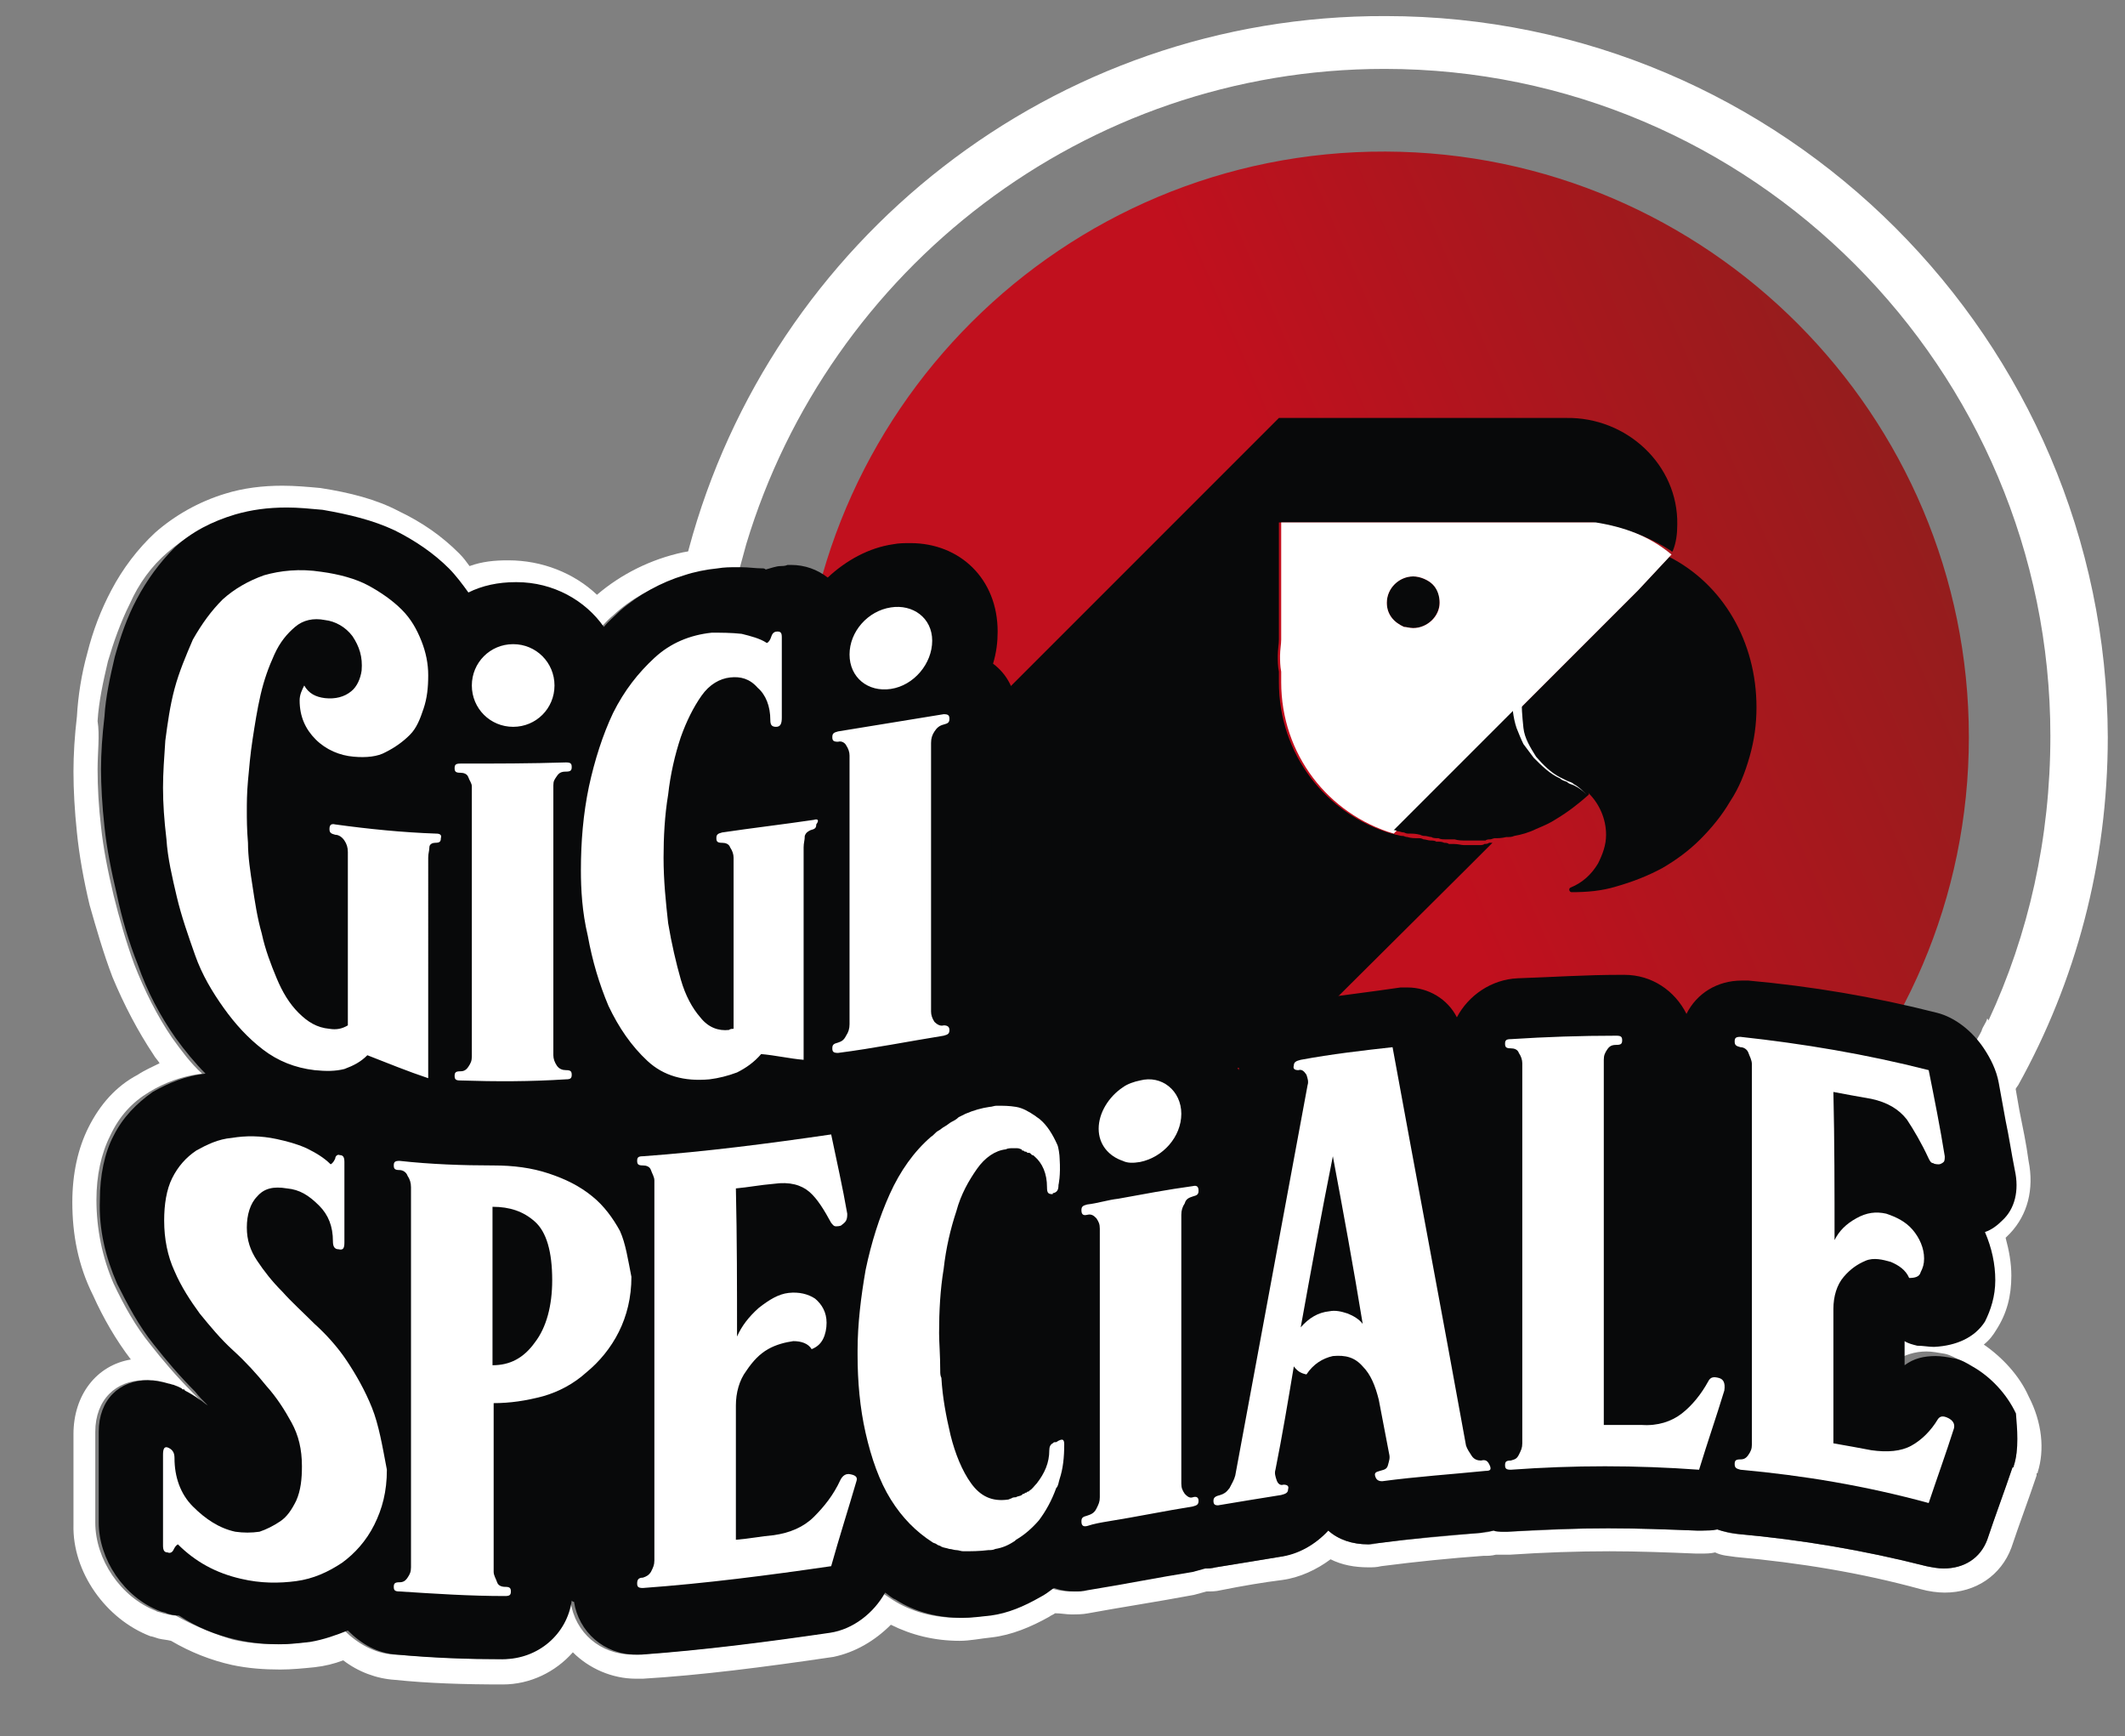
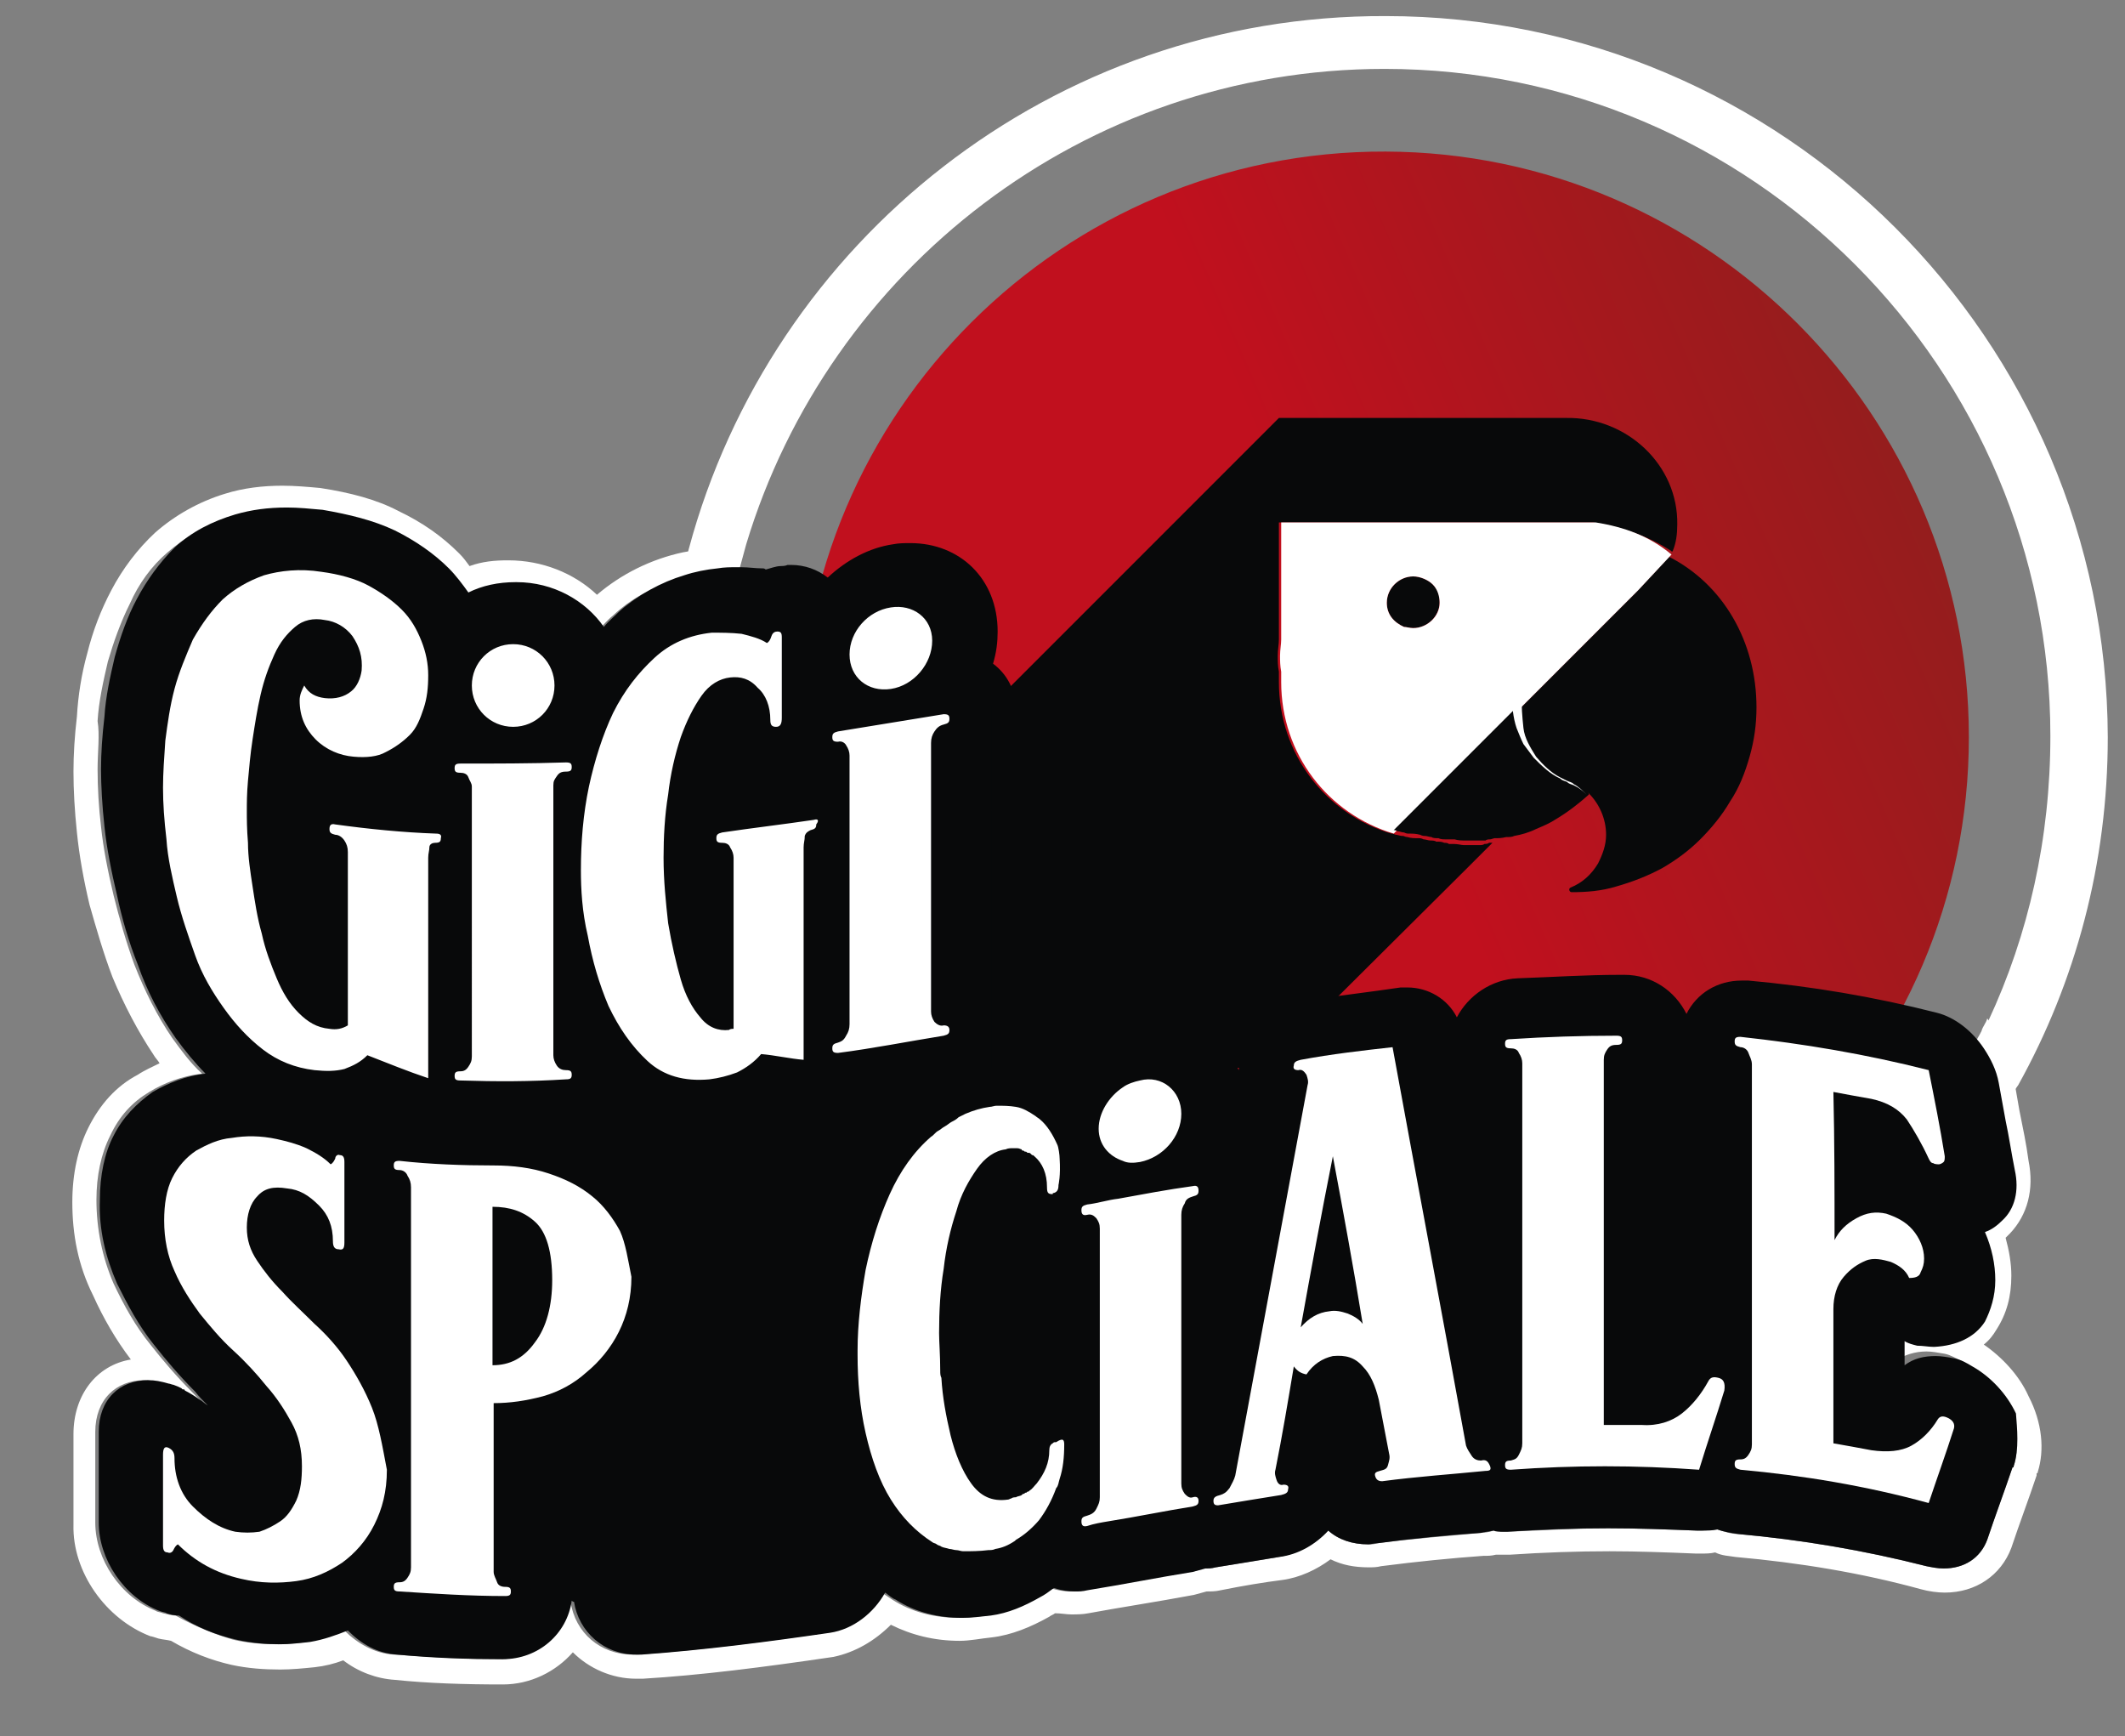
<svg xmlns="http://www.w3.org/2000/svg" version="1.1" id="Livello_1" x="0px" y="0px" width="185.1px" height="151.2px" viewBox="0 0 185.1 151.2" style="enable-background:new 0 0 185.1 151.2;" xml:space="preserve">
  <rect x="0" y="0" width="185.1" height="151.2" fill="#808080" stroke="none" />
  <style type="text/css">
	.st0{display:none;}
	.st1{display:inline;fill:#444441;}
	.st2{display:inline;}
	.st3{fill:url(#SVGID_1_);}
	.st4{fill:#08090A;}
	.st5{fill:#FFFFFF;}
	.st6{fill:url(#SVGID_2_);}
	.st7{display:inline;fill:url(#SVGID_3_);}
	.st8{display:inline;fill:#08090A;}
</style>
  <g id="Livello_6" class="st0">
    <rect x="-294" y="-250.2" class="st1" width="841.9" height="595.3" />
  </g>
  <g id="versione_1." class="st0">
    <g id="background" class="st2">
      <linearGradient id="SVGID_1_" gradientUnits="userSpaceOnUse" x1="88.361" y1="464.832" x2="237.695" y2="399.904" gradientTransform="matrix(1 0 0 1 0 -397.89)">
        <stop offset="0.49" style="stop-color:#C1101E" />
        <stop offset="1" style="stop-color:#8D1F1D" />
      </linearGradient>
      <path class="st3" d="M233.2,35.2c0,39.5-32.2,71.6-71.7,71.5C122,106.7,89.9,74.5,90,35c0-39.5,32.2-71.6,71.7-71.5    C201.1-36.4,233.2-4.3,233.2,35.2z" />
      <path class="st4" d="M161.7-53.2C112.9-53.3,73.3-13.7,73.2,35c0,48.7,39.6,88.4,88.3,88.5c48.7,0,88.4-39.6,88.5-88.3    C250-13.5,210.4-53.2,161.7-53.2z M161.5,116.8c-45,0-81.6-36.7-81.6-81.8s36.7-81.6,81.8-81.6c45,0,81.6,36.7,81.6,81.8    C243.2,80.2,206.5,116.9,161.5,116.8z" />
    </g>
    <g id="logotipo_1_" class="st2">
      <g>
        <path class="st4" d="M238.7,124.5c0,0.1,0,0.1-0.1,0.2c-1,3-2.1,5.9-3.1,8.9c-1,2.9-4,4.1-7.4,3.2c-7.7-2-15.4-3.3-23.1-4     c-0.9-0.1-1.8-0.3-2.6-0.6l0,0c-0.8,0.2-1.6,0.3-2.4,0.2c-7.7-0.5-15.4-0.4-23.1,0c-0.6,0-1.1,0-1.7-0.1     c-0.5,0.1-1.1,0.2-1.6,0.3c-4.2,0.3-8.4,0.7-12.6,1.2c-2.4,0.3-4.5-0.3-6.1-1.6c-1.5,1.7-3.7,2.9-6,3.2c-2.6,0.4-5.1,0.8-7.7,1.2     c-0.6,0.1-1.1,0.1-1.7,0.1l0,0c-0.5,0.2-1,0.3-1.6,0.4c-4.3,0.7-8.6,1.5-13,2.2c-1.5,0.3-2.9,0.1-4-0.3c-0.5,0.4-1.1,0.8-1.7,1.1     c-2,1.1-4,1.9-6,2.3c-4.4,0.8-8.3,0.1-11.7-1.9c-0.4-0.2-0.8-0.5-1.2-0.8c-1.4,2.6-3.9,4.5-6.7,4.9c-7.7,1.1-15.4,2.1-23.1,2.7     c-4.3,0.3-7.7-2.5-8.3-6.5c-0.1,0-0.2,0-0.3-0.1c-0.6,4.1-4.1,7.2-8.4,7.2s-8.6-0.1-13-0.5c-2.4-0.2-4.4-1.3-6-2.9     c-1.4,0.6-3,1.1-4.6,1.4c-2.9,0.5-5.9,0.4-9.1-0.3c-2.5-0.5-4.9-1.5-7.1-2.9c-0.5,0-1.1-0.1-1.6-0.3c-0.2-0.1-0.5-0.2-0.8-0.3     c-4.4-1.7-7.5-6.4-7.5-10.9v-11.1c0-4.9,3.7-7.3,8.4-6c0.2,0,0.4,0.1,0.5,0.2c0.4,0.1,0.7,0.3,1,0.4l0.2,0.1c0,0,0,0,0.1,0     c0,0,0.1,0,0.1,0.1c0.6,0.3,1.2,0.7,1.8,1.1c0.3,0.2,0.7,0.5,1,0.7c-0.5-0.5-1.1-1.1-1.6-1.7c-1.8-1.8-3.5-3.8-5.1-5.8     c-1.8-2.3-3.2-4.9-4.5-7.5c-1.4-3.2-2.2-6.6-2.1-10.2c0-3,0.6-5.7,1.7-7.9c1.1-2.3,2.8-4,4.8-5.3c1.9-1.1,4.1-1.9,6.5-2.2     c-1.3-1.3-2.5-2.8-3.6-4.4c-1.9-2.8-3.5-5.8-4.7-9c-1.1-2.8-2-5.7-2.6-8.5c-0.7-2.9-1.2-5.7-1.5-8.4c-0.3-2.6-0.4-5-0.4-7.1     c0-2,0.1-4.1,0.4-6.5c0.2-2.4,0.7-4.9,1.3-7.3C6.2,22.4,7,20,8.2,17.8c1.2-2.4,2.8-4.5,4.7-6.3c2.1-1.9,4.6-3.3,7.5-4.1     C23.5,6.5,27,6.3,31,6.9c3.2,0.5,6.2,1.3,8.8,2.5c2.5,1.2,4.8,2.8,6.6,4.6c0.9,0.9,1.7,1.9,2.4,3c1.7-0.9,3.7-1.3,5.8-1.3     c4.5,0,8.5,2.1,10.7,5.5c0.6-0.7,1.3-1.3,2-1.9c3.4-2.9,7.5-4.7,12-5.2c1.8-0.2,3.7-0.2,5.6,0.1c0.1,0,0.3,0,0.4,0.1     c0.6-0.2,1.2-0.4,1.8-0.4c0.2,0,0.5,0,0.8-0.1c2.1,0.3,3.8,0.9,5.1,1.9c2.2-2.1,5-3.6,8-4.1c7-1.1,12.8,3.5,12.8,10.6     c0,1.3-0.2,2.6-0.6,3.9c1.7,1.2,2.8,3.2,2.8,5.7c0,2.2-0.8,4.3-2.2,6v26.6c1.4,1.2,2.2,3.1,2.2,5.3c0,0.9-0.1,1.8-0.4,2.7     c1.1-0.1,2.3-0.1,3.4,0c0.1,0,0.3,0,0.4,0c0.6-0.2,1.2-0.4,1.8-0.5c0.2,0,0.6-0.1,0.8-0.1c1.3-0.1,2.4,0,3.4,0.5     c1.8-1.2,3.7-2.1,5.8-2.4c5.2-0.9,9.7,1.5,11.7,5.7c0-0.3,0.1-0.5,0.1-0.8c0.9-4.1,4.3-7.3,8.4-7.8c3.8-0.5,7.5-1,11.2-1.5     c3-0.3,5.6,1.1,6.9,3.6c1.4-2.7,4.2-4.6,7.4-4.8c4.3-0.3,8.6-0.4,13-0.4c3.4,0,6.2,2,7.6,4.8c1.4-2.7,4.2-4.4,7.6-4     c7.7,0.7,15.4,2,23.1,4c3.7,1,6.9,4.6,7.6,8.5c0.6,3.5,1.3,7.1,1.9,10.6c0.5,2.5,0,4.8-1.5,6.2c-0.6,0.6-1.3,1.1-2.1,1.4     c0.8,1.9,1.3,3.9,1.3,5.9s-0.5,3.6-1.3,5c-1.3,2-3.5,3-6.2,3.1c-0.7,0-1.3-0.1-2-0.2c-0.5-0.1-1.1-0.3-1.6-0.5v3     c1.6-1.1,3.7-1.5,6-0.8c0.8,0.2,1.6,0.5,2.3,1c2.3,1.3,4.2,3.4,5.3,5.7C239,119.9,239.3,122.4,238.7,124.5z" />
        <path class="st5" d="M45.3,47c-4.1-0.2-8.3-0.5-12.4-1.1c-0.5-0.1-0.7,0.1-0.7,0.5s0.2,0.6,0.7,0.7c0.4,0,0.8,0.3,1.1,0.7     c0.3,0.4,0.4,0.9,0.4,1.4v21.2c-0.7,0.4-1.4,0.5-2.3,0.4c-1.5-0.2-2.7-0.9-3.8-2c-1.1-1.1-2-2.5-2.7-4.2     c-0.7-1.7-1.4-3.5-1.8-5.5c-0.5-2-0.8-3.9-1.1-5.8c-0.3-1.9-0.5-3.7-0.5-5.3C22,46.3,22,45,22,44.1s0-2.1,0.1-3.7     s0.3-3.3,0.6-5.1c0.3-1.8,0.6-3.6,1-5.5c0.4-1.8,1-3.4,1.7-4.9s1.6-2.6,2.6-3.4s2.2-1.1,3.6-0.9c1.3,0.2,2.5,0.9,3.4,2     c0.9,1.2,1.3,2.6,1.1,4.2c-0.1,1-0.6,1.9-1.3,2.6c-0.8,0.7-1.9,1-3.3,0.8c-1.1-0.1-2-0.6-2.6-1.5c-0.3,0.5-0.5,1.1-0.5,1.8     c0,2,0.7,3.5,2,4.8s2.9,2,4.6,2.1c1.5,0.2,2.9,0,4-0.5s2.1-1.2,2.9-2.1c0.8-0.9,1.3-2,1.7-3.2c0.4-1.3,0.6-2.6,0.6-4.1     c0-1.4-0.3-2.8-0.8-4.2c-0.5-1.4-1.3-2.7-2.4-3.8c-1.1-1.1-2.5-2.1-4.1-3c-1.6-0.8-3.6-1.4-5.8-1.7c-2.7-0.4-5-0.2-7,0.4     c-2,0.7-3.7,1.7-5.1,3c-1.4,1.4-2.6,3-3.6,4.9c-0.9,1.9-1.7,3.9-2.2,6.1c-0.5,2.1-0.9,4.2-1.1,6.4c-0.2,2.1-0.3,4-0.3,5.8     c0,1.9,0.1,4,0.4,6.3c0.2,2.3,0.7,4.7,1.3,7.1s1.4,4.8,2.3,7.2c0.9,2.4,2.1,4.5,3.5,6.5s3,3.6,4.8,5c1.8,1.4,3.9,2.2,6.3,2.6     c1.4,0.2,2.6,0.1,3.7-0.2c1.1-0.4,2-0.9,2.8-1.7c2.5,1,4.9,2,7.4,2.8V50c0-0.5,0.1-0.9,0.2-1.3s0.4-0.6,0.7-0.6     c0.5,0,0.7-0.2,0.7-0.5C46.1,47.2,45.8,47,45.3,47z M54.8,23.8c-2.8,0-5,2.2-5,5s2.2,5.1,5,5.1s5-2.3,5-5.1     C59.9,26,57.6,23.8,54.8,23.8z M61.3,76c-0.4,0-0.8-0.2-1.1-0.5c-0.3-0.4-0.4-0.8-0.4-1.3V41.1c0-0.5,0.1-0.7,0.4-1.1     c0.3-0.4,0.6-0.6,1.1-0.6s0.7-0.2,0.7-0.6s-0.2-0.6-0.7-0.6c-4.3,0.2-8.6,0.2-13,0.1c-0.5,0-0.7,0.2-0.7,0.6s0.2,0.6,0.7,0.6     c0.4,0,0.8,0.2,1,0.6s0.4,0.7,0.4,1.1v33.1c0,0.5-0.1,0.9-0.4,1.3s-0.6,0.6-1,0.6c-0.5,0-0.7,0.2-0.7,0.6c0,0.4,0.2,0.6,0.7,0.6     c4.3,0.1,8.6,0.1,13-0.1c0.5,0,0.7-0.2,0.7-0.6C62,76.1,61.8,76,61.3,76z M91.6,45.3c-3.8,0.5-7.5,1-11.2,1.5     c-0.5,0.1-0.7,0.3-0.7,0.7c0,0.4,0.2,0.6,0.7,0.5c0.4,0,0.8,0.1,1,0.5c0.3,0.4,0.4,0.8,0.4,1.2v21c-0.2,0-0.4,0-0.5,0.1     c-1.3,0.1-2.5-0.3-3.5-1.5c-1-1.1-1.8-2.7-2.4-4.7c-0.6-2-1.1-4.3-1.5-6.9c-0.3-2.6-0.5-5.2-0.5-8c0-2.6,0.2-5.2,0.5-7.8     c0.3-2.6,0.8-4.9,1.5-7c0.7-2,1.5-3.7,2.5-5s2.2-2.1,3.5-2.2s2.4,0.2,3.4,1.2c1,0.9,1.5,2.2,1.5,3.9c0,0.6,0.2,0.9,0.7,0.9     s0.7-0.4,0.7-1.1v-9.8c0-0.5-0.2-0.7-0.5-0.7s-0.6,0.2-0.7,0.6s-0.3,0.7-0.5,0.9c-0.9-0.5-1.9-0.9-3.1-1.1     c-1.3-0.2-2.5-0.2-3.6-0.1c-2.7,0.3-5.1,1.3-7.1,3.1c-2,1.8-3.7,4-5,6.7s-2.3,5.7-3,9c-0.7,3.4-1,6.8-1,10.2c0,2.3,0.2,5,0.8,8     c0.5,3.1,1.4,5.9,2.5,8.6c1.2,2.7,2.8,4.9,4.8,6.7c2,1.8,4.5,2.5,7.6,2.2c1.1-0.1,2.3-0.4,3.4-0.9s2.1-1.2,3-2.2     c1.7,0.2,3.5,0.5,5.2,0.7V48.7c0-0.5,0.1-0.9,0.2-1.4c0.1-0.4,0.4-0.6,0.7-0.7c0.5-0.1,0.7-0.3,0.7-0.7     C92.3,45.4,92,45.2,91.6,45.3z M101,19.3c-2.8,0.4-5,3-5,5.8s2.2,4.7,5,4.2c2.8-0.4,5-3.1,5-5.9S103.8,18.9,101,19.3z      M107.5,70.5c-0.4,0.1-0.8-0.1-1.1-0.4c-0.3-0.4-0.4-0.8-0.4-1.3V35.9c0-0.5,0.1-1,0.4-1.4s0.6-0.7,1.1-0.8     c0.5-0.1,0.7-0.3,0.7-0.7c0-0.4-0.2-0.5-0.7-0.5c-4.3,0.7-8.6,1.4-13,2.1c-0.5,0.1-0.7,0.3-0.7,0.7c0,0.4,0.2,0.6,0.7,0.5     c0.4-0.1,0.8,0.1,1,0.4c0.3,0.4,0.4,0.8,0.4,1.3v32.9c0,0.5-0.1,1-0.4,1.4c-0.3,0.5-0.6,0.7-1,0.8c-0.5,0.1-0.7,0.3-0.7,0.7     c0,0.4,0.2,0.5,0.7,0.5c4.3-0.6,8.6-1.4,13-2.1c0.5-0.1,0.7-0.3,0.7-0.7C108.2,70.6,108,70.5,107.5,70.5z" />
        <g>
          <g>
            <path class="st5" d="M37.5,117.3c-0.8-2.1-1.9-4.1-3.1-5.7s-2.6-3.2-4-4.5c-1.4-1.4-2.8-2.7-4-4c-1.3-1.3-2.3-2.6-3.1-3.8       c-0.8-1.3-1.2-2.6-1.2-4.1c0-1.6,0.4-2.9,1.2-3.8c0.8-1,2-1.3,3.6-1c1.5,0.2,2.7,0.9,3.9,2.1c1.1,1.1,1.7,2.6,1.7,4.4       c0,0.6,0.2,1,0.7,1c0.5,0.1,0.7-0.2,0.7-0.9v-9.8c0-0.5-0.1-0.8-0.5-0.8c-0.3-0.1-0.5,0.1-0.6,0.4c-0.1,0.3-0.3,0.6-0.5,0.7       c-0.8-0.8-1.8-1.4-3-1.9s-2.4-0.9-3.6-1.1c-2-0.4-3.8-0.4-5.5-0.2s-3.1,0.8-4.4,1.6c-1.2,0.8-2.2,1.9-2.9,3.4s-1,3.2-1,5.2       c0,2.2,0.4,4.3,1.3,6.2c0.8,1.9,1.9,3.6,3.1,5.2c1.2,1.6,2.6,3.1,4.1,4.5s2.9,2.9,4.1,4.3c1.2,1.4,2.3,2.9,3.1,4.5       c0.8,1.6,1.3,3.3,1.3,5.3c0,1.6-0.2,3-0.7,4.2c-0.5,1.1-1.1,2-1.9,2.6s-1.7,1-2.6,1.2c-1,0.2-2,0.2-2.9,0       c-1.9-0.4-3.6-1.5-5.2-3.1c-1.5-1.6-2.3-3.6-2.3-5.9c0-0.6-0.2-1-0.7-1.2s-0.7,0.1-0.7,0.8v11.1c0,0.5,0.2,0.8,0.5,0.9       c0.3,0.1,0.5,0,0.7-0.3c0.1-0.3,0.3-0.6,0.5-0.7c2.1,2.1,4.7,3.5,7.7,4.2c2.4,0.5,4.6,0.6,6.7,0.3s4-1.1,5.6-2.2       c1.6-1.1,2.9-2.7,3.9-4.6c1-1.9,1.5-4.1,1.5-6.8C38.7,122,38.3,119.5,37.5,117.3z" />
            <path class="st5" d="M67.8,95.7c-0.8-1.6-1.9-3.1-3.4-4.2c-1.5-1.2-3.2-2.1-5.3-2.8s-4.3-1-6.8-1c-3.8,0-7.7-0.2-11.5-0.5       c-0.5,0-0.7,0.1-0.7,0.5s0.2,0.6,0.7,0.6c0.4,0,0.8,0.3,1,0.7c0.3,0.4,0.4,0.9,0.4,1.4V137c0,0.5-0.1,0.9-0.4,1.3       c-0.3,0.4-0.6,0.5-1,0.5c-0.5,0-0.7,0.1-0.7,0.5s0.2,0.6,0.7,0.6c4.3,0.3,8.6,0.5,13,0.5c0.5,0,0.7-0.2,0.7-0.6       c0-0.4-0.2-0.6-0.7-0.6c-0.4,0-0.8-0.2-1-0.6s-0.4-0.8-0.4-1.3v-20.7c2,0,4-0.3,6-0.9c2-0.6,3.8-1.6,5.4-2.9       c1.6-1.3,2.9-2.9,3.9-4.9s1.5-4.2,1.5-6.8C68.9,99.2,68.5,97.3,67.8,95.7z M57.4,109.3c-1.4,1.9-3.1,2.8-5.2,2.8V92.7       c2.1,0,3.8,0.6,5.2,1.8s2.1,3.6,2.1,7.2C59.5,104.9,58.8,107.5,57.4,109.3z" />
            <path class="st5" d="M96.2,125.5c-0.6-0.1-1,0.2-1.3,0.7c-0.9,1.8-2,3.3-3.3,4.5c-1.3,1.3-3,2-4.9,2.3c-1.5,0.2-3,0.4-4.6,0.6       v-16.4c0-1.6,0.4-3.1,1.2-4.2c0.8-1.2,1.7-2.1,2.7-2.7c1-0.6,2.1-0.9,3.1-1c1,0,1.8,0.3,2.3,1c0.7-0.3,1.1-0.7,1.4-1.3       s0.4-1.2,0.4-1.9c0-1.3-0.5-2.3-1.4-2.9c-0.9-0.6-2-0.9-3.3-0.7c-1.2,0.2-2.4,0.8-3.6,1.8c-1.2,1.1-2.1,2.2-2.7,3.5       c0-6,0-12-0.1-18.1c1.5-0.2,3-0.4,4.6-0.6c1.9-0.3,3.4,0.1,4.3,1c1,0.9,1.8,2.2,2.7,3.8c0.1,0.2,0.3,0.4,0.5,0.4s0.5,0,0.7-0.1       s0.4-0.3,0.5-0.5s0.2-0.5,0.1-0.8c-0.6-3.2-1.3-6.4-1.9-9.7c-7.7,1.1-15.4,2.1-23.1,2.7c-0.5,0-0.7,0.2-0.7,0.6       s0.2,0.6,0.7,0.5c0.4,0,0.8,0.1,1,0.5s0.4,0.8,0.4,1.3v46.5c0,0.5-0.1,0.9-0.4,1.4c-0.3,0.4-0.6,0.6-1,0.7       c-0.5,0-0.7,0.3-0.7,0.7s0.2,0.6,0.7,0.5c7.7-0.6,15.4-1.5,23.1-2.7c1-3.5,2.1-7,3.1-10.4C97,125.9,96.8,125.6,96.2,125.5z" />
            <path class="st5" d="M173.4,123.8c-0.4,0-0.8-0.1-1.1-0.5s-0.6-0.8-0.7-1.3c-3-16.3-6-32.6-9-48.8c-3.8,0.4-7.5,0.9-11.2,1.5       c-0.5,0.1-0.8,0.3-0.9,0.7c-0.1,0.4,0.1,0.6,0.6,0.5c0.4-0.1,0.7,0.1,1,0.5c0.2,0.4,0.3,0.8,0.1,1.3       c-2.9,15.9-5.9,31.9-8.8,47.9c-0.1,0.5-0.4,1-0.7,1.5c-0.4,0.5-0.7,0.7-1.1,0.8c-0.5,0.1-0.8,0.3-0.9,0.7s0.1,0.6,0.6,0.5       c2.6-0.4,5.1-0.8,7.7-1.2c0.5-0.1,0.8-0.3,0.8-0.7c0.1-0.4-0.2-0.6-0.6-0.5c-0.4,0.1-0.7-0.1-0.9-0.5s-0.3-0.8-0.1-1.3       c0.8-4.2,1.5-8.5,2.3-12.7c0.4,0.5,0.9,0.9,1.5,1c0.8-1.3,1.9-2,3.2-2.2c1.5-0.2,2.7,0.2,3.6,1.3c1,1,1.6,2.4,1.9,4.1       c0.4,2.2,0.8,4.4,1.3,6.6c0.1,0.5,0,0.9-0.2,1.4s-0.5,0.6-1,0.7c-0.5,0.1-0.7,0.3-0.6,0.7c0.1,0.4,0.4,0.5,0.9,0.5       c4.2-0.5,8.4-0.9,12.6-1.2c0.5,0,0.7-0.2,0.6-0.6C174.2,123.9,173.9,123.7,173.4,123.8z M157,105.8c-0.8-0.3-1.5-0.4-2.2-0.3       c-1.4,0.2-2.6,0.8-3.5,1.9c1.3-7,2.6-13.9,3.9-20.9c1.2,6.8,2.5,13.7,3.7,20.5C158.5,106.5,157.8,106.1,157,105.8z" />
            <path class="st5" d="M202.5,113.7c-0.6-0.2-1-0.1-1.3,0.4c-0.9,1.6-1.9,2.9-3.3,3.9c-1.3,1-3,1.5-4.9,1.4c-1.5,0-3,0-4.6,0       V74.8c0-0.5,0.1-0.9,0.4-1.3c0.3-0.4,0.6-0.6,1.1-0.6s0.7-0.2,0.7-0.6s-0.2-0.6-0.7-0.6c-4.3,0-8.6,0.1-13,0.4       c-0.5,0-0.7,0.2-0.7,0.6s0.2,0.6,0.7,0.5c0.4,0,0.8,0.1,1,0.5c0.3,0.4,0.4,0.8,0.4,1.3v46.5c0,0.5-0.1,0.9-0.4,1.4       s-0.6,0.6-1,0.7c-0.5,0-0.7,0.2-0.7,0.6s0.2,0.6,0.7,0.5c7.7-0.5,15.4-0.5,23.1,0c1-3.3,2.1-6.5,3.1-9.7       C203.3,114.3,203.1,113.9,202.5,113.7z" />
            <path class="st5" d="M230.6,118.6c-0.6-0.3-1-0.3-1.3,0.1c-0.8,1.4-1.9,2.5-3.3,3.2c-1.3,0.7-3,0.9-4.9,0.5       c-1.5-0.3-3-0.6-4.6-0.9v-16.4c0-1.6,0.4-3,1.2-3.9s1.7-1.6,2.7-1.9c1-0.3,2.1-0.2,3.1,0.1c1,0.4,1.8,1,2.3,1.9       c0.7,0,1.2-0.2,1.4-0.7c0.3-0.5,0.4-1,0.4-1.7c0-1.3-0.5-2.5-1.4-3.5s-2-1.6-3.3-1.9c-1.2-0.3-2.4-0.1-3.6,0.6       s-2.1,1.6-2.7,2.7c0-6,0-12.1-0.1-18.1c1.5,0.3,3,0.6,4.6,0.9c2,0.4,3.4,1.3,4.3,2.6c0.9,1.3,1.8,2.9,2.7,4.8       c0.1,0.3,0.3,0.5,0.5,0.6s0.5,0.2,0.7,0.1c0.2,0,0.4-0.1,0.5-0.3c0.2-0.2,0.2-0.4,0.1-0.7c-0.6-3.5-1.3-7-1.9-10.5       c-7.7-2-15.4-3.3-23.1-4.1c-0.5,0-0.7,0.1-0.7,0.5s0.2,0.6,0.7,0.7c0.4,0,0.8,0.3,1,0.7s0.4,0.9,0.4,1.4v46.5       c0,0.5-0.1,0.9-0.4,1.3c-0.3,0.4-0.6,0.5-1,0.5c-0.5,0-0.7,0.1-0.7,0.5s0.2,0.6,0.7,0.7c7.7,0.7,15.4,2,23.1,4.1       c1-3,2.1-6.1,3.1-9.1C231.4,119.4,231.2,118.9,230.6,118.6z" />
          </g>
          <path class="st5" d="M122.3,121.9c0,1.5-0.2,2.9-0.5,4.2l0,0c-0.1,0.4-0.2,0.8-0.4,1.1c-0.5,1.5-1.3,2.8-2.1,3.9      c-0.8,1-1.8,1.8-2.8,2.4c0,0-0.1,0.1-0.2,0.1c-0.8,0.5-1.6,0.8-2.4,1c-0.3,0.1-0.5,0.1-0.8,0.2C112,135,111,135,110,135      c-0.3,0-0.5-0.1-0.8-0.1s-0.6-0.1-0.9-0.2c-0.4-0.1-0.7-0.2-1-0.3c-0.2-0.1-0.4-0.2-0.6-0.3s-0.4-0.2-0.6-0.3      c-2-1.2-3.6-2.9-5-5.2s-2.4-5-3.1-8.1s-1-6.3-1-9.6c0-0.2,0-0.3,0-0.5c0-3.3,0.4-6.6,1-9.8c0.7-3.4,1.7-6.5,3-9.3s3-5.2,5-7.1      c0.3-0.2,0.5-0.5,0.8-0.7s0.5-0.4,0.8-0.6c0.3-0.2,0.5-0.4,0.8-0.5c0.3-0.2,0.6-0.3,0.9-0.5c0.3-0.1,0.6-0.3,0.9-0.4      c1-0.4,2-0.7,3-0.9c0.3,0,0.5-0.1,0.8-0.1c0.8,0,1.6,0,2.4,0.2s1.6,0.5,2.4,1.1c0.2,0.1,0.4,0.3,0.6,0.4      c0.9,0.7,1.6,1.8,2.1,3.1c0.1,0.3,0.3,1.3,0.3,1.7c0.1,2.1-0.1,3.3-0.1,3.3c0,0.5-0.2,0.9-0.5,1c-0.1,0-0.1,0-0.2,0.1      c-0.5,0-0.7-0.2-0.7-0.8c0-1.7-0.5-2.9-1.5-3.8c-0.1-0.1-0.2-0.1-0.3-0.2c-0.1-0.1-0.1-0.1-0.2-0.1c-0.1-0.1-0.2-0.1-0.4-0.2      c-0.1-0.1-0.2-0.1-0.3-0.1c-0.1,0-0.2-0.1-0.3-0.1c-0.1,0-0.1,0-0.2-0.1c-0.1,0-0.3-0.1-0.5-0.1s-0.3,0-0.5,0      c-0.3,0-0.5,0-0.8,0.1c-1.3,0.2-2.5,1-3.5,2.4s-1.9,3.1-2.5,5.2c-0.7,2.1-1.2,4.5-1.5,7.1c-0.4,2.6-0.5,5.2-0.5,7.9      c0,1.1,0.1,2.7,0.2,4.6c0,0.3,0,0.6,0.1,0.9c0.1,2.4,0.5,4.7,1.1,7s1.4,4.3,2.5,5.9c1.1,1.6,2.6,2.2,4.5,1.9      c0.1,0,0.3-0.1,0.4-0.1c0.2-0.1,0.4-0.1,0.6-0.2c0.2-0.1,0.5-0.2,0.7-0.3c0.1-0.1,0.2-0.1,0.3-0.2c0.1-0.1,0.2-0.1,0.3-0.2      c0.1-0.1,0.2-0.1,0.3-0.2c0.1-0.1,0.1-0.1,0.2-0.2c0.3-0.2,0.5-0.5,0.8-0.8c1-1.2,1.5-2.6,1.5-4.1c0-0.4,0.1-0.7,0.4-0.9      c0.1-0.1,0.2-0.1,0.4-0.2C122.1,121,122.3,121.3,122.3,121.9z" />
          <path class="st5" d="M138.7,128.8c0,0.4-0.2,0.6-0.7,0.7c-3.5,0.6-6.9,1.2-10.4,1.8c-0.9,0.1-1.7,0.3-2.6,0.5      c-0.5,0.1-0.7-0.1-0.7-0.5s0.2-0.6,0.7-0.7c0.4-0.1,0.8-0.3,1.1-0.8c0.3-0.5,0.4-0.9,0.4-1.4V95.5c0-0.5-0.1-0.9-0.4-1.3      c-0.3-0.3-0.6-0.5-1.1-0.4s-0.7-0.1-0.7-0.5s0.2-0.6,0.7-0.7c1.3-0.2,2.5-0.5,3.8-0.7c3.1-0.5,6.1-1.1,9.1-1.6      c0.5-0.1,0.7,0.1,0.7,0.5s-0.2,0.6-0.7,0.7c-0.4,0.1-0.8,0.3-1,0.8c-0.3,0.4-0.4,0.9-0.4,1.4v32.9c0,0.5,0.1,0.9,0.4,1.3      c0.3,0.3,0.6,0.5,1,0.4C138.5,128.2,138.7,128.4,138.7,128.8z" />
          <path class="st5" d="M136.6,81.3c0,2.8-2.3,5.4-5,5.9c-0.8,0.1-1.5,0.1-2.1-0.1c-1.7-0.5-2.9-2-2.9-4s1.2-4,2.9-5      c0.6-0.4,1.4-0.7,2.1-0.9C134.3,76.6,136.6,78.5,136.6,81.3z" />
        </g>
      </g>
    </g>
    <g id="pappagallo_1_" class="st2">
      <g>
        <path class="st4" d="M168.3,18.6c0,1.8-1.5,3.2-3.2,3.2c-0.4,0-0.8-0.1-1.1-0.2c-1.2-0.5-2.1-1.6-2.1-3c0-1.8,1.5-3.2,3.2-3.2     c0.9,0,1.8,0.4,2.4,1C168,17,168.3,17.8,168.3,18.6z" />
        <g>
          <path class="st4" d="M207.2,31.5c0,2.1-0.3,4.1-0.8,6.1c-0.5,1.9-1.3,3.8-2.4,5.5c-1,1.7-2.2,3.3-3.7,4.6      c-1.4,1.4-3,2.6-4.7,3.5c-1.8,1-3.6,1.7-5.6,2.2c-1.8,0.5-3.6,0.7-5.5,0.7c-0.3,0-0.4-0.4-0.1-0.5c1.4-0.6,2.6-1.6,3.4-3      c0.6-1.1,1-2.3,1-3.5c0-2-0.8-3.8-2.1-5c-0.1-0.1-0.2-0.2-0.2-0.2c-0.1-0.1-0.2-0.1-0.2-0.2s-0.1-0.1-0.2-0.2      c-0.1-0.1-0.2-0.1-0.3-0.2c-0.4-0.3-0.8-0.5-1.2-0.6l0,0c-0.1,0-0.2-0.1-0.3-0.1l0,0l0,0c0,0,0,0-0.1,0      c-0.1-0.1-0.3-0.1-0.5-0.2s-0.4-0.2-0.6-0.3c-0.4-0.2-0.8-0.5-1.1-0.7c-0.2-0.1-0.4-0.3-0.5-0.4s-0.3-0.3-0.5-0.5      s-0.3-0.4-0.5-0.5c-0.3-0.3-0.5-0.6-0.8-1c-0.2-0.3-0.4-0.6-0.5-0.9c-0.1-0.2-0.2-0.4-0.2-0.5c0,0,0-0.1-0.1-0.1      c0-0.1-0.1-0.2-0.1-0.2c-0.2-0.5-0.4-1.1-0.5-1.7c0-0.1,0-0.2-0.1-0.3c-0.1-0.4-0.1-0.9-0.1-1.3c0-0.1,0-0.1,0.1-0.2L187,23      l0.8-0.8l0.6-0.6l4.4-4.4l4-4.2l0.2-0.2C203,16.5,207.2,23.6,207.2,31.5z" />
          <path class="st4" d="M197.4,9.2c0,1.1-0.2,2.2-0.5,3.2c0,0-0.1,0.1-0.1,0c-2.8-1.8-6-3-9.5-3.5l0,0h-38.5l0,0l0,0l0,0l0,0v14.3      c0,0.6-0.1,1.3-0.1,1.9c0,0.7,0,1.3,0.1,2v1.2c0,8.8,5.8,16.2,13.8,18.6l0,0h0.1l0,0c0.1,0,0.3,0.1,0.4,0.1      c0.2,0,0.5,0.1,0.7,0.1h0.1c0.2,0,0.3,0.1,0.5,0.1c0.4,0.1,0.9,0.1,1.4,0.2c0.2,0,0.3,0,0.5,0.1c0.3,0,0.6,0.1,0.9,0.1      c0.2,0,0.5,0,0.7,0.1h0.1c0.3,0,0.6,0,0.9,0.1c0.2,0,0.4,0,0.6,0.1c0.2,0,0.3,0,0.5,0c0.5,0,1,0.1,1.3,0.1h0.1h0.1      c0.3,0,0.5,0,0.8,0c0.2,0,0.5,0,0.7,0h0.1c0.2,0,0.4,0,0.6-0.1c0.2,0,0.4,0,0.5-0.1c0.1,0,0.3,0,0.4,0l0,0l0,0l-2.8,2.8      l-24.9,24.8h-33.5V44.2l0.1-0.1h-0.1V31.3l0,0l35.1-35.1l0,0h35.1C191.3-4,197.5,1.9,197.4,9.2z" />
          <path class="st5" d="M187.4,8.9L187.4,8.9h-17.5c-0.3,0-0.5,0-0.8,0c-0.6,0-1.1,0-1.7,0h-18.5v14.3c0,0.6-0.1,1.3-0.1,1.9      s0,1.3,0.1,1.9v1.2c0,8.8,5.8,16.2,13.8,18.6l0,0c0.1-0.1,0.2-0.2,0.3-0.3c0.1-0.1,0.1-0.1,0.2-0.2l2.3-2.3L178,31.5v0.2      c0-0.1,0-0.1,0.1-0.2l8.8-8.8l0.8-0.8l0.6-0.6l4.4-4.4l4-4.2l0.2-0.2C194.1,10.6,190.9,9.4,187.4,8.9z M165.1,21.8      c-0.4,0-0.8-0.1-1.1-0.2c-1.2-0.5-2.1-1.6-2.1-3c0-1.8,1.5-3.2,3.2-3.2c0.9,0,1.8,0.4,2.4,1c0.5,0.6,0.9,1.4,0.9,2.2      C168.3,20.4,166.8,21.8,165.1,21.8z" />
          <path class="st4" d="M186.6,42.2c-1.2,1.1-2.6,2.1-4,2.9c-0.8,0.5-1.6,0.9-2.5,1.2c-0.9,0.4-1.8,0.7-2.7,0.9      c-0.3,0.1-0.6,0.2-1,0.2c-0.5,0.1-1,0.2-1.4,0.2c-0.2,0-0.4,0.1-0.6,0.1c-0.2,0-0.4,0-0.5,0.1c-0.1,0-0.2,0-0.3,0s-0.3,0-0.4,0      h-0.1c-0.2,0-0.5,0-0.7,0c-0.3,0-0.5,0-0.8,0c-0.1,0-0.1,0-0.2,0c-0.3,0-0.8,0-1.3-0.1c-0.1,0-0.3,0-0.5,0s-0.4,0-0.6,0      c-0.3,0-0.6,0-0.9-0.1H168c-0.2,0-0.5,0-0.7-0.1c-0.3,0-0.6-0.1-0.9-0.1c-0.2,0-0.3,0-0.5-0.1c-0.5-0.1-0.9-0.1-1.4-0.2      c-0.2,0-0.3,0-0.5-0.1l0,0c-0.3,0-0.5-0.1-0.7-0.1c-0.1,0-0.3-0.1-0.4-0.1l0,0h-0.1l0,0c0.1-0.1,0.2-0.2,0.3-0.3      c0.1-0.1,0.1-0.1,0.2-0.2l2.3-2.3L178,31.6v0.1c0,0.5,0,0.9,0.1,1.3c0,0.1,0,0.2,0.1,0.3c0.1,0.6,0.3,1.1,0.5,1.7      c0,0.1,0.1,0.2,0.1,0.2s0,0.1,0.1,0.1c0.1,0.2,0.2,0.4,0.2,0.5c0.2,0.3,0.3,0.6,0.5,0.9c0.2,0.4,0.5,0.7,0.8,1      c0.1,0.2,0.3,0.4,0.5,0.5c0.2,0.2,0.3,0.3,0.5,0.5c0.2,0.1,0.4,0.3,0.5,0.4c0.4,0.3,0.7,0.5,1.1,0.7c0.2,0.1,0.4,0.2,0.6,0.3      c0.1,0.1,0.3,0.1,0.5,0.2c0,0,0,0,0.1,0l0,0c0.5,0.2,1.1,0.5,1.5,0.8c0.1,0.1,0.2,0.1,0.3,0.2s0.1,0.1,0.2,0.2      c0.1,0.1,0.2,0.1,0.2,0.2C186.5,42,186.6,42.1,186.6,42.2z" />
          <path class="st5" d="M178.5,30.1c-0.1,1.3,0,2.6,0.2,3.9s0.8,2.4,1.6,3.5c0.8,1,1.8,1.9,2.9,2.6c0.3,0.2,0.6,0.3,0.9,0.4      c0.3,0.1,0.6,0.2,0.9,0.4c0.6,0.3,1.1,0.8,1.6,1.2l0,0c-0.5-0.5-1-0.8-1.6-1.1c-0.3-0.1-0.6-0.2-0.9-0.4      c-0.3-0.1-0.6-0.2-0.9-0.4c-1.2-0.6-2.3-1.5-3.2-2.5c-0.4-0.5-0.9-1.1-1.2-1.7s-0.6-1.3-0.8-1.9c-0.4-1.3-0.5-2.7-0.5-4.1      L178.5,30.1z" />
        </g>
      </g>
    </g>
  </g>
  <g id="versione_2.">
    <g id="background_1_">
      <linearGradient id="SVGID_2_" gradientUnits="userSpaceOnUse" x1="68.574" y1="484.649" x2="174.727" y2="438.495" gradientTransform="matrix(1 0 0 1 0 -397.89)">
        <stop offset="0.49" style="stop-color:#C1101E" />
        <stop offset="1" style="stop-color:#8D1F1D" />
      </linearGradient>
      <path class="st6" d="M171.5,64.2c0,28.1-22.9,50.9-51,50.8c-28.1,0-50.9-22.9-50.8-51c0-28.1,22.9-50.9,51-50.8    C148.7,13.3,171.5,36.1,171.5,64.2z" />
      <path class="st5" d="M120.7,1.4C91.7,1.3,67.2,21,60,47.8c-0.1,0.4-0.2,0.8-0.3,1.1l0,0c-0.1,0.4-0.2,0.8-0.3,1.2    c-1.1,4.5-1.6,9.2-1.6,13.9c0,34.6,28.1,62.8,62.8,62.9c22.5,0,42.3-11.9,53.4-29.6c0.3-0.4,0.6-0.9,0.9-1.4    c0.3-0.5,0.6-1,0.9-1.4c5-9,7.8-19.3,7.8-30.3C183.5,29.6,155.3,1.4,120.7,1.4z M173.2,88.9c-0.1,0.4-0.4,0.7-0.5,1.1    c-0.1,0.4-0.4,0.7-0.6,1.1c-9.7,18.6-29.1,31.2-51.5,31.2c-32,0-58-26.1-58-58.1c0-5,0.6-10,1.8-14.6c0.1-0.4,0.2-0.7,0.3-1.1    s0.2-0.7,0.3-1.1C72.2,23.5,94.4,6,120.6,6c32,0,58,26.1,58,58.1C178.6,73,176.7,81.4,173.2,88.9z" />
      <path class="st5" d="M177.5,128.2c0,0.1,0,0.1-0.1,0.1v0.1v0.1c-0.7,2.1-1.5,4.2-2.2,6.3c-0.9,2.4-3.1,3.9-5.8,3.9    c-0.6,0-1.4-0.1-2.1-0.3c-5.1-1.4-10.5-2.3-16.1-2.8c-0.6-0.1-1.2-0.1-1.8-0.4c-0.4,0.1-0.8,0.1-1.2,0.1c-0.1,0-0.3,0-0.5,0    c-2.4-0.1-5-0.2-7.5-0.2c-2.8,0-5.7,0.1-8.7,0.3c-0.1,0-0.4,0-0.5,0c-0.2,0-0.4,0-0.7,0c-0.4,0.1-0.7,0.1-1.1,0.1    c-2.8,0.2-5.8,0.5-8.9,0.9c-0.4,0.1-0.7,0.1-1.1,0.1c-1.2,0-2.3-0.2-3.3-0.7c-1.2,0.9-2.7,1.6-4.2,1.8c-1.6,0.2-3.4,0.5-5.4,0.9    c-0.4,0.1-0.8,0.1-1.2,0.1c-0.4,0.1-0.7,0.2-1.1,0.3c-3.2,0.6-6.5,1.1-9.2,1.6c-0.5,0.1-1,0.1-1.5,0.1c-0.4,0-0.9-0.1-1.4-0.1    c-0.1,0.1-0.4,0.2-0.5,0.3l0,0l0,0c-1.6,0.9-3.3,1.6-5,1.8c-1,0.1-1.9,0.3-2.8,0.3c-2.2,0-4.2-0.5-6-1.4c-1.4,1.4-3.1,2.4-5,2.8    c-6.1,0.9-11.6,1.6-16.6,1.9c-0.2,0-0.4,0-0.6,0c-2.1,0-4.1-0.9-5.5-2.3c-1.5,1.7-3.7,2.8-6.1,2.8c-3.4,0-6.5-0.1-9.4-0.4    c-1.6-0.1-3.2-0.7-4.5-1.7c-0.8,0.3-1.6,0.5-2.5,0.6c-1,0.1-2,0.2-3,0.2c-1.4,0-2.8-0.1-4.2-0.4c-1.8-0.4-3.6-1.1-5.3-2.1    c-0.4-0.1-0.7-0.1-1.1-0.2c-0.3-0.1-0.6-0.2-0.7-0.2c-3.9-1.5-6.8-5.6-6.7-9.7v-7.9c0-3.4,2-6,5-6.5c-1.3-1.7-2.4-3.6-3.3-5.6    c-1.3-2.6-1.8-5.3-1.8-8.1c0-2.5,0.5-4.7,1.4-6.5c1-2,2.4-3.6,4.3-4.6c0.6-0.4,1.3-0.7,1.9-1c-0.1-0.2-0.4-0.5-0.5-0.7    c-1.4-2.1-2.6-4.4-3.6-6.8c-0.8-2.1-1.4-4.2-2-6.3c-0.5-2.1-0.9-4.3-1.1-6.3c-0.2-1.9-0.3-3.7-0.3-5.3c0-1.5,0.1-3.1,0.3-4.8    c0.1-1.8,0.4-3.7,0.9-5.5c0.5-2,1.2-3.8,2.1-5.5c1-1.9,2.3-3.6,3.8-5c1.7-1.5,3.8-2.7,6.1-3.4c1.6-0.5,3.3-0.7,5-0.7    c1.1,0,2.2,0.1,3.3,0.2c2.6,0.4,4.9,1,6.8,2c2.1,1,3.8,2.2,5.3,3.7c0.4,0.4,0.6,0.7,0.9,1.1c1.1-0.4,2.2-0.5,3.3-0.5h0.1    c2.9,0,5.7,1.1,7.7,3c2.1-1.8,4.7-3.1,7.5-3.7c0.7-0.1,1.4-0.3,2.1-0.4c0.6-0.1,1.3-0.1,1.9-0.1c0.4,0,0.7,0,1.1,0    c-0.1,0.4-0.2,0.7-0.3,1.1s-0.2,0.7-0.3,1.1c-0.1,0-0.4,0-0.5,0c-0.6,0-1.1,0-1.6,0.1c-1,0.1-2,0.3-2.9,0.6    c-2.1,0.6-4,1.6-5.6,3.1c-0.5,0.4-0.9,0.9-1.4,1.4c-1.6-2.4-4.4-3.9-7.6-3.9h-0.1c-1.5,0-2.9,0.4-4.1,0.9    c-0.5-0.8-1.1-1.5-1.7-2.1c-1.3-1.3-2.8-2.4-4.7-3.3c-1.8-0.9-3.9-1.5-6.3-1.8c-1.1-0.1-2.1-0.2-3.1-0.2c-1.6,0-3.1,0.2-4.5,0.6    c-2.1,0.6-3.8,1.6-5.3,2.9c-1.4,1.2-2.5,2.7-3.3,4.5c-0.8,1.6-1.4,3.3-1.9,5c-0.4,1.7-0.8,3.5-0.9,5.2C8.7,64,8.5,65.5,8.5,67    c0,1.6,0.1,3.3,0.3,5c0.2,1.9,0.6,3.9,1.1,6c0.5,2,1.1,4.1,1.8,6c0.9,2.3,2,4.5,3.3,6.4c0.8,1.1,1.6,2.2,2.6,3.1    c-1.7,0.2-3.3,0.8-4.6,1.6c-1.5,0.9-2.6,2.1-3.4,3.8c-0.8,1.6-1.2,3.5-1.2,5.6c0,2.5,0.5,5,1.5,7.3c0.9,1.9,1.9,3.7,3.2,5.3    c1.1,1.4,2.3,2.8,3.6,4.1c0.4,0.4,0.8,0.8,1.1,1.2c-0.3-0.2-0.5-0.4-0.7-0.5c-0.4-0.3-0.9-0.6-1.3-0.8c0,0-0.1,0-0.1-0.1h-0.1    l-0.1-0.1c-0.2-0.1-0.5-0.2-0.7-0.3c-0.1,0-0.3-0.1-0.4-0.1c-0.6-0.1-1.2-0.3-1.8-0.3c-2.5,0-4.3,1.7-4.3,4.5v7.9    c0,3.2,2.2,6.5,5.3,7.7c0.1,0.1,0.4,0.1,0.6,0.2c0.4,0.1,0.8,0.2,1.1,0.2c1.6,0.9,3.3,1.6,5,2.1c1.3,0.3,2.6,0.4,3.8,0.4    c0.9,0,1.8-0.1,2.6-0.2c1.1-0.2,2.3-0.6,3.3-1c1.1,1.1,2.6,2,4.3,2.1c3.1,0.2,6.1,0.4,9.2,0.4c3.1,0,5.5-2.3,6-5.1    c0.1,0,0.1,0,0.2,0.1c0.4,2.7,2.6,4.6,5.4,4.6c0.1,0,0.4,0,0.5,0c5.5-0.4,10.9-1.1,16.4-1.9c2-0.3,3.8-1.6,4.8-3.5    c0.3,0.2,0.6,0.4,0.9,0.6c1.7,1.1,3.7,1.6,5.8,1.6c0.8,0,1.6-0.1,2.5-0.2c1.4-0.3,2.8-0.8,4.3-1.6c0.4-0.2,0.8-0.5,1.2-0.8    c0.6,0.2,1.1,0.3,1.8,0.3c0.4,0,0.7,0,1.1-0.1c3.1-0.6,6.1-1.1,9.2-1.6c0.4-0.1,0.8-0.1,1.1-0.3h0.2c0.4,0,0.6,0,1-0.1    c1.8-0.3,3.6-0.6,5.5-0.9c1.6-0.3,3.2-1.1,4.3-2.3c0.9,0.8,2.1,1.2,3.5,1.2c0.3,0,0.5,0,0.8-0.1c3-0.4,6-0.6,9-0.9    c0.4,0,0.8-0.1,1.1-0.2c0.3,0,0.6,0.1,0.8,0.1c0.1,0,0.2,0,0.4,0c2.9-0.1,5.8-0.3,8.8-0.3c2.6,0,5.1,0.1,7.7,0.2    c0.1,0,0.2,0,0.4,0c0.5,0,0.9-0.1,1.4-0.1l0,0c0.6,0.2,1.2,0.4,1.8,0.4c5.5,0.5,10.9,1.4,16.4,2.8c0.5,0.1,1,0.2,1.5,0.2    c1.8,0,3.2-0.9,3.8-2.5c0.7-2.1,1.5-4.3,2.2-6.3c0-0.1,0-0.1,0.1-0.1c0.5-1.5,0.3-3.3-0.6-5c-0.8-1.7-2.1-3.1-3.8-4.1    c-0.6-0.3-1.1-0.6-1.6-0.7c-0.6-0.1-1.1-0.2-1.6-0.2c-1,0-1.9,0.3-2.7,0.8v-2.1c0.4,0.1,0.7,0.3,1.1,0.4c0.4,0.1,0.9,0.1,1.4,0.1    h0.1c1.9,0,3.5-0.8,4.4-2.2c0.6-1,0.9-2.1,0.9-3.6c0-1.4-0.3-2.8-0.9-4.2c0.6-0.2,1.1-0.6,1.5-1c1-1.1,1.4-2.6,1.1-4.4    c-0.2-1.4-0.5-2.8-0.8-4.3c-0.2-1.1-0.4-2.2-0.6-3.3c-0.2-1.1-0.6-2.1-1.3-3c0.2-0.4,0.4-0.7,0.6-1.1c0.1-0.4,0.4-0.7,0.5-1.1    c1.1,1.4,2,3,2.3,4.8l0.1,0.9l0.4,2.3c0.3,1.5,0.6,2.9,0.8,4.4c0.5,2.5-0.1,4.7-1.6,6.3c-0.1,0.1-0.3,0.3-0.4,0.4    c0.3,1.1,0.5,2.2,0.5,3.3c0,1.8-0.4,3.3-1.3,4.7c-0.3,0.5-0.6,0.9-1.1,1.3c1.6,1.1,3.1,2.7,3.9,4.5    C177.9,123.9,178.1,126.3,177.5,128.2z" />
    </g>
    <g id="logotipo">
      <path class="st4" d="M175.4,127.7c0,0.1,0,0.1-0.1,0.1c-0.7,2.1-1.5,4.2-2.2,6.3c-0.6,1.6-2,2.5-3.8,2.5c-0.5,0-1-0.1-1.5-0.2    c-5.5-1.4-10.9-2.3-16.4-2.8c-0.6-0.1-1.3-0.2-1.8-0.4l0,0c-0.4,0.1-0.9,0.1-1.4,0.1c-0.1,0-0.2,0-0.4,0c-2.6-0.1-5.1-0.2-7.7-0.2    c-2.9,0-5.8,0.1-8.8,0.3c-0.1,0-0.2,0-0.4,0c-0.3,0-0.6,0-0.8-0.1c-0.4,0.1-0.8,0.1-1.1,0.2c-3,0.2-6,0.5-9,0.9    c-0.3,0-0.6,0.1-0.8,0.1c-1.4,0-2.6-0.4-3.5-1.2c-1.1,1.2-2.6,2.1-4.3,2.3c-1.8,0.3-3.6,0.6-5.5,0.9c-0.4,0.1-0.6,0.1-1,0.1H105    c-0.4,0.1-0.7,0.2-1.1,0.3c-3.1,0.5-6.1,1.1-9.2,1.6c-0.4,0.1-0.7,0.1-1.1,0.1c-0.6,0-1.2-0.1-1.8-0.3c-0.4,0.3-0.8,0.6-1.2,0.8    c-1.4,0.8-2.8,1.4-4.3,1.6c-0.9,0.1-1.7,0.2-2.5,0.2c-2.1,0-4.1-0.5-5.8-1.6c-0.3-0.1-0.6-0.4-0.9-0.6c-1,1.8-2.8,3.2-4.8,3.5    c-5.5,0.8-10.9,1.5-16.4,1.9c-0.1,0-0.4,0-0.5,0c-2.8,0-5-2-5.4-4.6c-0.1,0-0.1,0-0.2-0.1c-0.4,2.9-2.9,5.1-6,5.1    c-3.1,0-6.1-0.1-9.2-0.4c-1.7-0.1-3.1-0.9-4.3-2.1c-1,0.4-2.1,0.8-3.3,1c-0.9,0.1-1.8,0.2-2.6,0.2c-1.2,0-2.5-0.1-3.8-0.4    c-1.8-0.4-3.5-1.1-5-2.1c-0.4,0-0.8-0.1-1.1-0.2c-0.1-0.1-0.4-0.1-0.6-0.2c-3.1-1.2-5.3-4.5-5.3-7.7v-7.9c0-2.8,1.8-4.5,4.3-4.5    c0.6,0,1.1,0.1,1.8,0.3c0.1,0,0.3,0.1,0.4,0.1c0.3,0.1,0.5,0.2,0.7,0.3l0.1,0.1c0,0,0,0,0.1,0c0,0,0.1,0,0.1,0.1    c0.4,0.2,0.9,0.5,1.3,0.8c0.2,0.1,0.5,0.4,0.7,0.5c-0.4-0.4-0.8-0.8-1.1-1.2c-1.3-1.3-2.5-2.7-3.6-4.1c-1.3-1.6-2.3-3.5-3.2-5.3    c-1-2.3-1.6-4.7-1.5-7.3c0-2.1,0.4-4.1,1.2-5.6c0.8-1.6,2-2.8,3.4-3.8c1.4-0.8,2.9-1.4,4.6-1.6c-0.9-0.9-1.8-2-2.6-3.1    c-1.4-2-2.5-4.1-3.3-6.4c-0.8-2-1.4-4.1-1.8-6c-0.5-2.1-0.9-4.1-1.1-6c-0.2-1.8-0.3-3.6-0.3-5c0-1.4,0.1-2.9,0.3-4.6    c0.1-1.7,0.5-3.5,0.9-5.2c0.5-1.8,1.1-3.5,1.9-5c0.9-1.7,2-3.2,3.3-4.5c1.5-1.4,3.3-2.3,5.3-2.9c1.4-0.4,2.8-0.6,4.5-0.6    c1,0,2,0.1,3.1,0.2c2.3,0.4,4.4,0.9,6.3,1.8c1.8,0.9,3.4,2,4.7,3.3c0.6,0.6,1.2,1.4,1.7,2.1c1.2-0.6,2.6-0.9,4.1-0.9h0.1    c3.2,0,6,1.6,7.6,3.9c0.4-0.5,0.9-0.9,1.4-1.4c1.6-1.4,3.6-2.5,5.6-3.1c0.9-0.3,1.9-0.5,2.9-0.6c0.6-0.1,1.1-0.1,1.6-0.1    c0.1,0,0.4,0,0.5,0c0.6,0,1.2,0.1,1.8,0.1c0.1,0,0.2,0,0.3,0.1c0.4-0.1,0.9-0.3,1.3-0.3c0.1,0,0.4,0,0.6-0.1c0.1,0,0.2,0,0.3,0    c1.2,0,2.3,0.4,3.2,1.1c1.6-1.5,3.6-2.6,5.7-2.9c0.5-0.1,1-0.1,1.5-0.1c4.3,0,7.6,3.1,7.6,7.7c0,0.9-0.1,1.8-0.4,2.8    c1.2,0.9,2,2.3,2,4.1c0,1.6-0.6,3.1-1.6,4.3v18.9c1,0.9,1.6,2.2,1.6,3.8c0,0.6-0.1,1.3-0.3,1.9c0.4,0,0.7,0,1.1,0    c0.4,0,0.9,0,1.4,0.1c0.1,0,0.2,0,0.3,0c0.4-0.1,0.9-0.3,1.3-0.4c0.1,0,0.4-0.1,0.6-0.1c0.2,0,0.4,0,0.6,0c0.7,0,1.4,0.1,1.9,0.4    c1.3-0.9,2.6-1.5,4.1-1.7c0.5-0.1,1.1-0.1,1.6-0.1c3.1,0,5.6,1.6,6.8,4.2c0-0.2,0.1-0.4,0.1-0.6c0.6-2.9,3.1-5.2,6-5.5    c2.7-0.4,5.3-0.7,8-1.1c0.2,0,0.4,0,0.6,0c1.8,0,3.5,1,4.3,2.6c1-1.9,3-3.3,5.3-3.4c3-0.1,5.9-0.3,8.9-0.3h0.4    c2.4,0,4.4,1.4,5.4,3.4c0.9-1.8,2.7-2.9,4.8-2.9c0.2,0,0.4,0,0.6,0c5.5,0.5,10.9,1.4,16.4,2.8c1.6,0.4,3.1,1.6,4.1,3.1    c0.6,0.9,1.1,1.9,1.3,3c0.2,1.1,0.4,2.2,0.6,3.3c0.3,1.4,0.5,2.8,0.8,4.3c0.4,1.8,0,3.4-1.1,4.4c-0.4,0.4-0.9,0.8-1.5,1    c0.6,1.4,0.9,2.8,0.9,4.2c0,1.4-0.4,2.6-0.9,3.6c-0.9,1.4-2.5,2.1-4.4,2.2h-0.1c-0.4,0-0.9-0.1-1.4-0.1c-0.4-0.1-0.8-0.2-1.1-0.4    v2.1c0.8-0.6,1.7-0.8,2.7-0.8c0.5,0,1.1,0.1,1.6,0.2c0.6,0.1,1.1,0.4,1.6,0.7c1.6,0.9,3,2.4,3.8,4.1    C175.7,124.4,175.9,126.2,175.4,127.7z" />
      <path class="st5" d="M38,72.6c-2.9-0.1-5.9-0.4-8.8-0.8c-0.4-0.1-0.5,0.1-0.5,0.4s0.1,0.4,0.5,0.5c0.3,0,0.6,0.2,0.8,0.5    c0.2,0.3,0.3,0.6,0.3,1v15.1c-0.5,0.3-1,0.4-1.6,0.3c-1.1-0.1-1.9-0.6-2.7-1.4c-0.8-0.8-1.4-1.8-1.9-3c-0.5-1.2-1-2.5-1.3-3.9    c-0.4-1.4-0.6-2.8-0.8-4.1s-0.4-2.6-0.4-3.8c-0.1-1.2-0.1-2.1-0.1-2.8c0-0.6,0-1.5,0.1-2.6c0.1-1.1,0.2-2.3,0.4-3.6    c0.2-1.3,0.4-2.6,0.7-3.9c0.3-1.3,0.7-2.4,1.2-3.5s1.1-1.8,1.8-2.4c0.7-0.6,1.6-0.8,2.6-0.6c0.9,0.1,1.8,0.6,2.4,1.4    c0.6,0.9,0.9,1.8,0.8,3c-0.1,0.7-0.4,1.4-0.9,1.8c-0.6,0.5-1.4,0.7-2.3,0.6c-0.8-0.1-1.4-0.4-1.8-1.1c-0.2,0.4-0.4,0.8-0.4,1.3    c0,1.4,0.5,2.5,1.4,3.4c0.9,0.9,2.1,1.4,3.3,1.5c1.1,0.1,2.1,0,2.8-0.4c0.8-0.4,1.5-0.9,2.1-1.5c0.6-0.6,0.9-1.4,1.2-2.3    c0.3-0.9,0.4-1.8,0.4-2.9c0-1-0.2-2-0.6-3c-0.4-1-0.9-1.9-1.7-2.7s-1.8-1.5-2.9-2.1c-1.1-0.6-2.6-1-4.1-1.2    c-1.9-0.3-3.6-0.1-5,0.3c-1.4,0.5-2.6,1.2-3.6,2.1c-1,1-1.8,2.1-2.6,3.5c-0.6,1.4-1.2,2.8-1.6,4.3c-0.4,1.5-0.6,3-0.8,4.5    c-0.1,1.5-0.2,2.8-0.2,4.1c0,1.4,0.1,2.8,0.3,4.5c0.1,1.6,0.5,3.3,0.9,5c0.4,1.7,1,3.4,1.6,5.1c0.6,1.7,1.5,3.2,2.5,4.6    s2.1,2.6,3.4,3.6s2.8,1.6,4.5,1.8c1,0.1,1.8,0.1,2.6-0.1c0.8-0.3,1.4-0.6,2-1.2c1.8,0.7,3.5,1.4,5.3,2V74.7c0-0.4,0.1-0.6,0.1-0.9    s0.3-0.4,0.5-0.4c0.4,0,0.5-0.1,0.5-0.4C38.5,72.7,38.3,72.6,38,72.6z M44.7,56.1c-2,0-3.6,1.6-3.6,3.6s1.6,3.6,3.6,3.6    s3.6-1.6,3.6-3.6C48.3,57.7,46.7,56.1,44.7,56.1z M49.3,93.2c-0.3,0-0.6-0.1-0.8-0.4c-0.2-0.3-0.3-0.6-0.3-0.9V68.4    c0-0.4,0.1-0.5,0.3-0.8s0.4-0.4,0.8-0.4c0.4,0,0.5-0.1,0.5-0.4c0-0.3-0.1-0.4-0.5-0.4c-3.1,0.1-6.1,0.1-9.2,0.1    c-0.4,0-0.5,0.1-0.5,0.4c0,0.3,0.1,0.4,0.5,0.4c0.3,0,0.6,0.1,0.7,0.4c0.1,0.3,0.3,0.5,0.3,0.8V92c0,0.4-0.1,0.6-0.3,0.9    c-0.2,0.3-0.4,0.4-0.7,0.4c-0.4,0-0.5,0.1-0.5,0.4c0,0.3,0.1,0.4,0.5,0.4c3.1,0.1,6.1,0.1,9.2-0.1c0.4,0,0.5-0.1,0.5-0.4    C49.8,93.3,49.7,93.2,49.3,93.2z M70.9,71.4c-2.7,0.4-5.3,0.7-8,1.1c-0.4,0.1-0.5,0.2-0.5,0.5c0,0.3,0.1,0.4,0.5,0.4    c0.3,0,0.6,0.1,0.7,0.4c0.2,0.3,0.3,0.6,0.3,0.9v14.9c-0.1,0-0.3,0-0.4,0.1c-0.9,0.1-1.8-0.2-2.5-1.1c-0.7-0.8-1.3-1.9-1.7-3.3    c-0.4-1.4-0.8-3.1-1.1-4.9c-0.2-1.8-0.4-3.7-0.4-5.7c0-1.8,0.1-3.7,0.4-5.5c0.2-1.8,0.6-3.5,1.1-5c0.5-1.4,1.1-2.6,1.8-3.6    s1.6-1.5,2.5-1.6s1.7,0.1,2.4,0.9c0.7,0.6,1.1,1.6,1.1,2.8c0,0.4,0.1,0.6,0.5,0.6c0.4,0,0.5-0.3,0.5-0.8v-7c0-0.4-0.1-0.5-0.4-0.5    c-0.2,0-0.4,0.1-0.5,0.4c-0.1,0.3-0.2,0.5-0.4,0.6c-0.6-0.4-1.4-0.6-2.2-0.8c-0.9-0.1-1.8-0.1-2.6-0.1c-1.9,0.2-3.6,0.9-5,2.2    c-1.4,1.3-2.6,2.8-3.6,4.8c-0.9,1.9-1.6,4.1-2.1,6.4c-0.5,2.4-0.7,4.8-0.7,7.3c0,1.6,0.1,3.6,0.6,5.7c0.4,2.2,1,4.2,1.8,6.1    c0.9,1.9,2,3.5,3.4,4.8c1.4,1.3,3.2,1.8,5.4,1.6c0.8-0.1,1.6-0.3,2.4-0.6c0.8-0.4,1.5-0.9,2.1-1.6c1.2,0.1,2.5,0.4,3.7,0.5V73.8    c0-0.4,0.1-0.6,0.1-1c0.1-0.3,0.3-0.4,0.5-0.5c0.4-0.1,0.5-0.2,0.5-0.5C71.4,71.4,71.2,71.3,70.9,71.4z M77.6,52.9    C75.6,53.2,74,55,74,57c0,2,1.6,3.3,3.6,3c2-0.3,3.6-2.2,3.6-4.2S79.5,52.6,77.6,52.9z M82.2,89.3c-0.3,0.1-0.6-0.1-0.8-0.3    c-0.2-0.3-0.3-0.6-0.3-0.9V64.7c0-0.4,0.1-0.7,0.3-1c0.2-0.3,0.4-0.5,0.8-0.6c0.4-0.1,0.5-0.2,0.5-0.5c0-0.3-0.1-0.4-0.5-0.4    c-3.1,0.5-6.1,1-9.2,1.5c-0.4,0.1-0.5,0.2-0.5,0.5c0,0.3,0.1,0.4,0.5,0.4c0.3-0.1,0.6,0.1,0.7,0.3c0.2,0.3,0.3,0.6,0.3,0.9v23.4    c0,0.4-0.1,0.7-0.3,1c-0.2,0.4-0.4,0.5-0.7,0.6c-0.4,0.1-0.5,0.2-0.5,0.5c0,0.3,0.1,0.4,0.5,0.4c3.1-0.4,6.1-1,9.2-1.5    c0.4-0.1,0.5-0.2,0.5-0.5C82.7,89.4,82.5,89.3,82.2,89.3z" />
      <g>
        <g>
          <path class="st5" d="M32.4,122.6c-0.6-1.5-1.4-2.9-2.2-4.1s-1.8-2.3-2.8-3.2c-1-1-2-1.9-2.8-2.8c-0.9-0.9-1.6-1.8-2.2-2.7      c-0.6-0.9-0.9-1.8-0.9-2.9c0-1.1,0.3-2.1,0.9-2.7c0.6-0.7,1.4-0.9,2.6-0.7c1.1,0.1,1.9,0.6,2.8,1.5c0.8,0.8,1.2,1.8,1.2,3.1      c0,0.4,0.1,0.7,0.5,0.7c0.4,0.1,0.5-0.1,0.5-0.6v-7c0-0.4-0.1-0.6-0.4-0.6c-0.2-0.1-0.4,0.1-0.4,0.3c-0.1,0.2-0.2,0.4-0.4,0.5      c-0.6-0.6-1.3-1-2.1-1.4c-0.9-0.4-1.7-0.6-2.6-0.8c-1.4-0.3-2.7-0.3-3.9-0.1c-1.2,0.1-2.2,0.6-3.1,1.1c-0.9,0.6-1.6,1.4-2.1,2.4      s-0.7,2.3-0.7,3.7c0,1.6,0.3,3.1,0.9,4.4c0.6,1.4,1.4,2.6,2.2,3.7c0.9,1.1,1.8,2.2,2.9,3.2c1.1,1,2.1,2.1,2.9,3.1      c0.9,1,1.6,2.1,2.2,3.2c0.6,1.1,0.9,2.3,0.9,3.8c0,1.1-0.1,2.1-0.5,3c-0.4,0.8-0.8,1.4-1.4,1.8s-1.2,0.7-1.8,0.9      c-0.7,0.1-1.4,0.1-2.1,0c-1.4-0.3-2.6-1.1-3.7-2.2c-1.1-1.1-1.6-2.6-1.6-4.2c0-0.4-0.1-0.7-0.5-0.9s-0.5,0.1-0.5,0.6v7.9      c0,0.4,0.1,0.6,0.4,0.6c0.2,0.1,0.4,0,0.5-0.2c0.1-0.2,0.2-0.4,0.4-0.5c1.5,1.5,3.3,2.5,5.5,3c1.7,0.4,3.3,0.4,4.8,0.2      s2.8-0.8,4-1.6c1.1-0.8,2.1-1.9,2.8-3.3c0.7-1.4,1.1-2.9,1.1-4.8C33.3,125.9,33,124.1,32.4,122.6z" />
          <path class="st5" d="M54,107.2c-0.6-1.1-1.4-2.2-2.4-3c-1.1-0.9-2.3-1.5-3.8-2c-1.5-0.5-3.1-0.7-4.8-0.7c-2.7,0-5.5-0.1-8.2-0.4      c-0.4,0-0.5,0.1-0.5,0.4s0.1,0.4,0.5,0.4c0.3,0,0.6,0.2,0.7,0.5c0.2,0.3,0.3,0.6,0.3,1v33.1c0,0.4-0.1,0.6-0.3,0.9      c-0.2,0.3-0.4,0.4-0.7,0.4c-0.4,0-0.5,0.1-0.5,0.4s0.1,0.4,0.5,0.4c3.1,0.2,6.1,0.4,9.2,0.4c0.4,0,0.5-0.1,0.5-0.4      c0-0.3-0.1-0.4-0.5-0.4c-0.3,0-0.6-0.1-0.7-0.4s-0.3-0.6-0.3-0.9v-14.7c1.4,0,2.8-0.2,4.3-0.6c1.4-0.4,2.7-1.1,3.8-2.1      c1.1-0.9,2.1-2.1,2.8-3.5c0.7-1.4,1.1-3,1.1-4.8C54.7,109.7,54.5,108.3,54,107.2z M46.6,116.9c-1,1.4-2.2,2-3.7,2v-13.8      c1.5,0,2.7,0.4,3.7,1.3s1.5,2.6,1.5,5.1C48.1,113.7,47.6,115.6,46.6,116.9z" />
-           <path class="st5" d="M74.1,128.4c-0.4-0.1-0.7,0.1-0.9,0.5c-0.6,1.3-1.4,2.3-2.3,3.2c-0.9,0.9-2.1,1.4-3.5,1.6      c-1.1,0.1-2.1,0.3-3.3,0.4v-11.7c0-1.1,0.3-2.2,0.9-3c0.6-0.9,1.2-1.5,1.9-1.9c0.7-0.4,1.5-0.6,2.2-0.7c0.7,0,1.3,0.2,1.6,0.7      c0.5-0.2,0.8-0.5,1-0.9c0.2-0.4,0.3-0.9,0.3-1.4c0-0.9-0.4-1.6-1-2.1c-0.6-0.4-1.4-0.6-2.3-0.5c-0.9,0.1-1.7,0.6-2.6,1.3      c-0.9,0.8-1.5,1.6-1.9,2.5c0-4.3,0-8.5-0.1-12.9c1.1-0.1,2.1-0.3,3.3-0.4c1.4-0.2,2.4,0.1,3.1,0.7c0.7,0.6,1.3,1.6,1.9,2.7      c0.1,0.1,0.2,0.3,0.4,0.3c0.1,0,0.4,0,0.5-0.1s0.3-0.2,0.4-0.4s0.1-0.4,0.1-0.6c-0.4-2.3-0.9-4.5-1.4-6.9      c-5.5,0.8-10.9,1.5-16.4,1.9c-0.4,0-0.5,0.1-0.5,0.4c0,0.3,0.1,0.4,0.5,0.4c0.3,0,0.6,0.1,0.7,0.4s0.3,0.6,0.3,0.9v33.1      c0,0.4-0.1,0.6-0.3,1c-0.2,0.3-0.4,0.4-0.7,0.5c-0.4,0-0.5,0.2-0.5,0.5s0.1,0.4,0.5,0.4c5.5-0.4,10.9-1.1,16.4-1.9      c0.7-2.5,1.5-5,2.2-7.4C74.7,128.7,74.6,128.5,74.1,128.4z" />
          <path class="st5" d="M129,127.2c-0.3,0-0.6-0.1-0.8-0.4s-0.4-0.6-0.5-0.9c-2.1-11.6-4.3-23.2-6.4-34.7c-2.7,0.3-5.3,0.6-8,1.1      c-0.4,0.1-0.6,0.2-0.6,0.5c-0.1,0.3,0.1,0.4,0.4,0.4c0.3-0.1,0.5,0.1,0.7,0.4c0.1,0.3,0.2,0.6,0.1,0.9      c-2.1,11.3-4.2,22.7-6.3,34c-0.1,0.4-0.3,0.7-0.5,1.1c-0.3,0.4-0.5,0.5-0.8,0.6c-0.4,0.1-0.6,0.2-0.6,0.5s0.1,0.4,0.4,0.4      c1.8-0.3,3.6-0.6,5.5-0.9c0.4-0.1,0.6-0.2,0.6-0.5c0.1-0.3-0.1-0.4-0.4-0.4c-0.3,0.1-0.5-0.1-0.6-0.4s-0.2-0.6-0.1-0.9      c0.6-3,1.1-6,1.6-9c0.3,0.4,0.6,0.6,1.1,0.7c0.6-0.9,1.4-1.4,2.3-1.6c1.1-0.1,1.9,0.1,2.6,0.9c0.7,0.7,1.1,1.7,1.4,2.9      c0.3,1.6,0.6,3.1,0.9,4.7c0.1,0.4,0,0.6-0.1,1c-0.1,0.4-0.4,0.4-0.7,0.5c-0.4,0.1-0.5,0.2-0.4,0.5c0.1,0.3,0.3,0.4,0.6,0.4      c3-0.4,6-0.6,9-0.9c0.4,0,0.5-0.1,0.4-0.4C129.6,127.2,129.4,127.1,129,127.2z M117.4,114.4c-0.6-0.2-1.1-0.3-1.6-0.2      c-1,0.1-1.8,0.6-2.5,1.4c0.9-5,1.8-9.9,2.8-14.9c0.9,4.8,1.8,9.7,2.6,14.6C118.4,114.9,117.9,114.6,117.4,114.4z" />
          <path class="st5" d="M149.7,120c-0.4-0.1-0.7-0.1-0.9,0.3c-0.6,1.1-1.4,2.1-2.3,2.8c-0.9,0.7-2.1,1.1-3.5,1c-1.1,0-2.1,0-3.3,0      V92.3c0-0.4,0.1-0.6,0.3-0.9c0.2-0.3,0.4-0.4,0.8-0.4s0.5-0.1,0.5-0.4c0-0.3-0.1-0.4-0.5-0.4c-3.1,0-6.1,0.1-9.2,0.3      c-0.4,0-0.5,0.1-0.5,0.4s0.1,0.4,0.5,0.4c0.3,0,0.6,0.1,0.7,0.4c0.2,0.3,0.3,0.6,0.3,0.9v33.1c0,0.4-0.1,0.6-0.3,1      c-0.2,0.4-0.4,0.4-0.7,0.5c-0.4,0-0.5,0.1-0.5,0.4c0,0.3,0.1,0.4,0.5,0.4c5.5-0.4,10.9-0.4,16.4,0c0.7-2.3,1.5-4.6,2.2-6.9      C150.3,120.4,150.1,120.1,149.7,120z" />
          <path class="st5" d="M169.7,123.5c-0.4-0.2-0.7-0.2-0.9,0.1c-0.6,1-1.4,1.8-2.3,2.3c-0.9,0.5-2.1,0.6-3.5,0.4      c-1.1-0.2-2.1-0.4-3.3-0.6v-11.7c0-1.1,0.3-2.1,0.9-2.8s1.2-1.1,1.9-1.4s1.5-0.1,2.2,0.1c0.7,0.3,1.3,0.7,1.6,1.4      c0.5,0,0.9-0.1,1-0.5c0.2-0.4,0.3-0.7,0.3-1.2c0-0.9-0.4-1.8-1-2.5c-0.6-0.7-1.4-1.1-2.3-1.4c-0.9-0.2-1.7-0.1-2.6,0.4      c-0.9,0.5-1.5,1.1-1.9,1.9c0-4.3,0-8.6-0.1-12.9c1.1,0.2,2.1,0.4,3.3,0.6c1.4,0.3,2.4,0.9,3.1,1.8c0.6,0.9,1.3,2.1,1.9,3.4      c0.1,0.2,0.2,0.4,0.4,0.4c0.1,0.1,0.4,0.1,0.5,0.1c0.1,0,0.3-0.1,0.4-0.2c0.1-0.1,0.1-0.3,0.1-0.5c-0.4-2.5-0.9-5-1.4-7.5      c-5.5-1.4-10.9-2.3-16.4-2.9c-0.4,0-0.5,0.1-0.5,0.4c0,0.3,0.1,0.4,0.5,0.5c0.3,0,0.6,0.2,0.7,0.5s0.3,0.6,0.3,1v33.1      c0,0.4-0.1,0.6-0.3,0.9s-0.4,0.4-0.7,0.4c-0.4,0-0.5,0.1-0.5,0.4s0.1,0.4,0.5,0.5c5.5,0.5,10.9,1.4,16.4,2.9      c0.7-2.1,1.5-4.3,2.2-6.5C170.3,124,170.1,123.7,169.7,123.5z" />
        </g>
        <path class="st5" d="M92.7,125.8c0,1.1-0.1,2.1-0.4,3l0,0c-0.1,0.3-0.1,0.6-0.3,0.8c-0.4,1.1-0.9,2-1.5,2.8     c-0.6,0.7-1.3,1.3-2,1.7c0,0-0.1,0.1-0.1,0.1c-0.6,0.4-1.1,0.6-1.7,0.7c-0.2,0.1-0.4,0.1-0.6,0.1c-0.8,0.1-1.5,0.1-2.2,0.1     c-0.2,0-0.4-0.1-0.6-0.1s-0.4-0.1-0.6-0.1c-0.3-0.1-0.5-0.1-0.7-0.2c-0.1-0.1-0.3-0.1-0.4-0.2s-0.3-0.1-0.4-0.2     c-1.4-0.9-2.6-2.1-3.6-3.7c-1-1.6-1.7-3.6-2.2-5.8s-0.7-4.5-0.7-6.8c0-0.1,0-0.2,0-0.4c0-2.3,0.3-4.7,0.7-7     c0.5-2.4,1.2-4.6,2.1-6.6c0.9-2,2.1-3.7,3.6-5c0.2-0.1,0.4-0.4,0.6-0.5s0.4-0.3,0.6-0.4c0.2-0.1,0.4-0.3,0.6-0.4     c0.2-0.1,0.4-0.2,0.6-0.4c0.2-0.1,0.4-0.2,0.6-0.3c0.7-0.3,1.4-0.5,2.1-0.6c0.2,0,0.4-0.1,0.6-0.1c0.6,0,1.1,0,1.7,0.1     s1.1,0.4,1.7,0.8c0.1,0.1,0.3,0.2,0.4,0.3c0.6,0.5,1.1,1.3,1.5,2.2c0.1,0.2,0.2,0.9,0.2,1.2c0.1,1.5-0.1,2.3-0.1,2.3     c0,0.4-0.1,0.6-0.4,0.7c-0.1,0-0.1,0-0.1,0.1c-0.4,0-0.5-0.1-0.5-0.6c0-1.2-0.4-2.1-1.1-2.7c-0.1-0.1-0.1-0.1-0.2-0.1     c-0.1-0.1-0.1-0.1-0.1-0.1c-0.1-0.1-0.1-0.1-0.3-0.1c-0.1-0.1-0.1-0.1-0.2-0.1c-0.1,0-0.1-0.1-0.2-0.1s-0.1,0-0.1-0.1     c-0.1,0-0.2-0.1-0.4-0.1s-0.2,0-0.4,0c-0.2,0-0.4,0-0.6,0.1c-0.9,0.1-1.8,0.7-2.5,1.7c-0.7,1-1.4,2.2-1.8,3.7     c-0.5,1.5-0.9,3.2-1.1,5c-0.3,1.8-0.4,3.7-0.4,5.6c0,0.8,0.1,1.9,0.1,3.3c0,0.2,0,0.4,0.1,0.6c0.1,1.7,0.4,3.3,0.8,5     c0.4,1.6,1,3.1,1.8,4.2s1.8,1.6,3.2,1.4c0.1,0,0.2-0.1,0.3-0.1c0.1-0.1,0.3-0.1,0.4-0.1c0.1-0.1,0.4-0.1,0.5-0.2     c0.1-0.1,0.1-0.1,0.2-0.1c0.1-0.1,0.1-0.1,0.2-0.1c0.1-0.1,0.1-0.1,0.2-0.1c0.1-0.1,0.1-0.1,0.1-0.1c0.2-0.1,0.4-0.4,0.6-0.6     c0.7-0.9,1.1-1.8,1.1-2.9c0-0.3,0.1-0.5,0.3-0.6c0.1-0.1,0.1-0.1,0.3-0.1C92.6,125.2,92.7,125.4,92.7,125.8z" />
        <path class="st5" d="M104.4,130.7c0,0.3-0.1,0.4-0.5,0.5c-2.5,0.4-4.9,0.9-7.4,1.3c-0.6,0.1-1.2,0.2-1.8,0.4     c-0.4,0.1-0.5-0.1-0.5-0.4s0.1-0.4,0.5-0.5c0.3-0.1,0.6-0.2,0.8-0.6c0.2-0.4,0.3-0.6,0.3-1v-23.4c0-0.4-0.1-0.6-0.3-0.9     c-0.2-0.2-0.4-0.4-0.8-0.3c-0.4,0.1-0.5-0.1-0.5-0.4c0-0.3,0.1-0.4,0.5-0.5c0.9-0.1,1.8-0.4,2.7-0.5c2.2-0.4,4.3-0.8,6.5-1.1     c0.4-0.1,0.5,0.1,0.5,0.4s-0.1,0.4-0.5,0.5c-0.3,0.1-0.6,0.2-0.7,0.6c-0.2,0.3-0.3,0.6-0.3,1v23.4c0,0.4,0.1,0.6,0.3,0.9     c0.2,0.2,0.4,0.4,0.7,0.3C104.2,130.3,104.4,130.4,104.4,130.7z" />
        <path class="st5" d="M102.9,97c0,2-1.6,3.8-3.6,4.2c-0.6,0.1-1.1,0.1-1.5-0.1c-1.2-0.4-2.1-1.4-2.1-2.8s0.9-2.8,2.1-3.6     c0.4-0.3,1-0.5,1.5-0.6C101.2,93.6,102.9,95,102.9,97z" />
      </g>
    </g>
    <g id="pappagallo">
      <path class="st4" d="M125.4,52.4c0,1.3-1.1,2.3-2.3,2.3c-0.3,0-0.6-0.1-0.8-0.1c-0.9-0.4-1.5-1.1-1.5-2.1c0-1.3,1.1-2.3,2.3-2.3    c0.6,0,1.3,0.3,1.7,0.7C125.2,51.3,125.4,51.8,125.4,52.4z" />
      <g>
        <path class="st4" d="M153,61.6c0,1.5-0.2,2.9-0.6,4.3c-0.4,1.4-0.9,2.7-1.7,3.9c-0.7,1.2-1.6,2.3-2.6,3.3c-1,1-2.1,1.8-3.3,2.5     c-1.3,0.7-2.6,1.2-4,1.6c-1.3,0.4-2.6,0.5-3.9,0.5c-0.2,0-0.3-0.3-0.1-0.4c1-0.4,1.8-1.1,2.4-2.1c0.4-0.8,0.7-1.6,0.7-2.5     c0-1.4-0.6-2.7-1.5-3.6c-0.1-0.1-0.1-0.1-0.1-0.1c-0.1-0.1-0.1-0.1-0.1-0.1s-0.1-0.1-0.1-0.1c-0.1-0.1-0.1-0.1-0.2-0.1     c-0.3-0.2-0.6-0.4-0.9-0.4l0,0c-0.1,0-0.1-0.1-0.2-0.1l0,0l0,0c0,0,0,0-0.1,0c-0.1-0.1-0.2-0.1-0.4-0.1s-0.3-0.1-0.4-0.2     c-0.3-0.1-0.6-0.4-0.8-0.5c-0.1-0.1-0.3-0.2-0.4-0.3s-0.2-0.2-0.4-0.4s-0.2-0.3-0.4-0.4c-0.2-0.2-0.4-0.4-0.6-0.7     c-0.1-0.2-0.3-0.4-0.4-0.6c-0.1-0.1-0.1-0.3-0.1-0.4c0,0,0-0.1-0.1-0.1c0-0.1-0.1-0.1-0.1-0.1c-0.1-0.4-0.3-0.8-0.4-1.2     c0-0.1,0-0.1-0.1-0.2c-0.1-0.3-0.1-0.6-0.1-0.9c0-0.1,0-0.1,0.1-0.1l6.3-6.3l0.6-0.6l0.4-0.4l3.1-3.1l2.8-3l0.1-0.1     C150.1,50.9,153,55.9,153,61.6z" />
        <path class="st4" d="M146.1,45.7c0,0.8-0.1,1.6-0.4,2.3c0,0-0.1,0.1-0.1,0c-2-1.3-4.3-2.1-6.8-2.5l0,0h-27.4l0,0l0,0l0,0l0,0     v10.2c0,0.4-0.1,0.9-0.1,1.4c0,0.5,0,0.9,0.1,1.4v0.9c0,6.3,4.1,11.5,9.8,13.2l0,0h0.1l0,0c0.1,0,0.2,0.1,0.3,0.1     c0.1,0,0.4,0.1,0.5,0.1h0.1c0.1,0,0.2,0.1,0.4,0.1c0.3,0.1,0.6,0.1,1,0.1c0.1,0,0.2,0,0.4,0.1c0.2,0,0.4,0.1,0.6,0.1     c0.1,0,0.4,0,0.5,0.1h0.1c0.2,0,0.4,0,0.6,0.1c0.1,0,0.3,0,0.4,0.1c0.1,0,0.2,0,0.4,0c0.4,0,0.7,0.1,0.9,0.1h0.1h0.1     c0.2,0,0.4,0,0.6,0c0.1,0,0.4,0,0.5,0h0.1c0.1,0,0.3,0,0.4-0.1c0.1,0,0.3,0,0.4-0.1c0.1,0,0.2,0,0.3,0l0,0l0,0l-2,2l-17.7,17.6     H86.4V70.6l0.1-0.1h-0.1v-9.1l0,0l25-25l0,0h25C141.7,36.3,146.2,40.5,146.1,45.7z" />
        <path class="st5" d="M139,45.5L139,45.5h-12.4c-0.2,0-0.4,0-0.6,0c-0.4,0-0.8,0-1.2,0h-13.2v10.2c0,0.4-0.1,0.9-0.1,1.4     c0,0.4,0,0.9,0.1,1.4v0.9c0,6.3,4.1,11.5,9.8,13.2l0,0c0.1-0.1,0.1-0.1,0.2-0.2c0.1-0.1,0.1-0.1,0.1-0.1l1.6-1.6l8.9-8.9v0.1     c0-0.1,0-0.1,0.1-0.1l6.3-6.3l0.6-0.6l0.4-0.4l3.1-3.1l2.8-3l0.1-0.1C143.7,46.7,141.5,45.9,139,45.5z M123.1,54.7     c-0.3,0-0.6-0.1-0.8-0.1c-0.9-0.4-1.5-1.1-1.5-2.1c0-1.3,1.1-2.3,2.3-2.3c0.6,0,1.3,0.3,1.7,0.7c0.4,0.4,0.6,1,0.6,1.6     C125.4,53.7,124.3,54.7,123.1,54.7z" />
        <path class="st4" d="M138.4,69.2c-0.9,0.8-1.8,1.5-2.8,2.1c-0.6,0.4-1.1,0.6-1.8,0.9c-0.6,0.3-1.3,0.5-1.9,0.6     c-0.2,0.1-0.4,0.1-0.7,0.1c-0.4,0.1-0.7,0.1-1,0.1c-0.1,0-0.3,0.1-0.4,0.1c-0.1,0-0.3,0-0.4,0.1c-0.1,0-0.1,0-0.2,0     c-0.1,0-0.2,0-0.3,0h-0.1c-0.1,0-0.4,0-0.5,0c-0.2,0-0.4,0-0.6,0c-0.1,0-0.1,0-0.1,0c-0.2,0-0.6,0-0.9-0.1c-0.1,0-0.2,0-0.4,0     s-0.3,0-0.4,0c-0.2,0-0.4,0-0.6-0.1h-0.1c-0.1,0-0.4,0-0.5-0.1c-0.2,0-0.4-0.1-0.6-0.1c-0.1,0-0.2,0-0.4-0.1     c-0.4-0.1-0.6-0.1-1-0.1c-0.1,0-0.2,0-0.4-0.1l0,0c-0.2,0-0.4-0.1-0.5-0.1c-0.1,0-0.2-0.1-0.3-0.1l0,0h-0.1l0,0     c0.1-0.1,0.1-0.1,0.2-0.2c0.1-0.1,0.1-0.1,0.1-0.1l1.6-1.6l8.8-8.8v0.1c0,0.4,0,0.6,0.1,0.9c0,0.1,0,0.1,0.1,0.2     c0.1,0.4,0.2,0.8,0.4,1.2c0,0.1,0.1,0.1,0.1,0.1s0,0.1,0.1,0.1c0.1,0.1,0.1,0.3,0.1,0.4c0.1,0.2,0.2,0.4,0.4,0.6     c0.1,0.3,0.4,0.5,0.6,0.7c0.1,0.1,0.2,0.3,0.4,0.4c0.1,0.1,0.2,0.2,0.4,0.4c0.1,0.1,0.3,0.2,0.4,0.3c0.3,0.2,0.5,0.4,0.8,0.5     c0.1,0.1,0.3,0.1,0.4,0.2c0.1,0.1,0.2,0.1,0.4,0.1c0,0,0,0,0.1,0l0,0c0.4,0.1,0.8,0.4,1.1,0.6c0.1,0.1,0.1,0.1,0.2,0.1     s0.1,0.1,0.1,0.1c0.1,0.1,0.1,0.1,0.1,0.1C138.3,69,138.4,69.1,138.4,69.2z" />
        <path class="st5" d="M132.6,60.6c-0.1,0.9,0,1.8,0.1,2.8c0.1,0.9,0.6,1.7,1.1,2.5c0.6,0.7,1.3,1.4,2.1,1.8     c0.2,0.1,0.4,0.2,0.6,0.3c0.2,0.1,0.4,0.1,0.6,0.3c0.4,0.2,0.8,0.6,1.1,0.9l0,0c-0.4-0.4-0.7-0.6-1.1-0.8     c-0.2-0.1-0.4-0.1-0.6-0.3c-0.2-0.1-0.4-0.1-0.6-0.3c-0.9-0.4-1.6-1.1-2.3-1.8c-0.3-0.4-0.6-0.8-0.9-1.2     c-0.2-0.4-0.4-0.9-0.6-1.4c-0.3-0.9-0.4-1.9-0.4-2.9L132.6,60.6z" />
      </g>
    </g>
  </g>
  <g id="B_x2F_N" class="st0">
    <g id="background_2_" class="st2">
      <path class="st5" d="M233.2,35.2c0,39.5-32.2,71.6-71.7,71.5C122,106.7,89.9,74.5,90,35c0-39.5,32.2-71.6,71.7-71.5    C201.1-36.4,233.2-4.3,233.2,35.2z" />
      <path class="st5" d="M161.7-53.2c-40.8-0.1-75.3,27.7-85.4,65.3c-0.2,0.5-0.3,1.1-0.4,1.6l0,0c-0.1,0.5-0.3,1.1-0.4,1.7    C74,21.7,73.2,28.3,73.2,35c0,48.7,39.6,88.4,88.3,88.5c31.6,0,59.5-16.7,75.1-41.7c0.4-0.6,0.8-1.3,1.2-1.9    c0.4-0.7,0.8-1.4,1.2-2c7-12.6,11-27.2,11-42.6C250-13.5,210.4-53.2,161.7-53.2z M235.5,70c-0.2,0.5-0.5,1-0.7,1.5s-0.5,1-0.8,1.5    c-13.7,26.1-41,43.9-72.5,43.9c-45,0-81.6-36.7-81.6-81.8c0-7.1,0.9-14,2.6-20.6c0.1-0.5,0.3-1,0.4-1.5s0.3-1,0.4-1.5    c10.2-33.6,41.4-58.1,78.3-58.1c45,0,81.6,36.7,81.6,81.8C243.2,47.6,240.5,59.4,235.5,70z" />
      <path class="st5" d="M241.6,125.3c0,0.1,0,0.1-0.1,0.2v0.1v0.1c-1,2.9-2.1,5.9-3.1,8.9c-1.2,3.4-4.3,5.5-8.1,5.5    c-0.9,0-1.9-0.1-2.9-0.4c-7.2-1.9-14.8-3.2-22.6-4c-0.9-0.1-1.7-0.2-2.6-0.5c-0.6,0.1-1.1,0.1-1.7,0.1c-0.2,0-0.4,0-0.7,0    c-3.4-0.2-7-0.3-10.6-0.3c-3.9,0-8,0.1-12.2,0.4c-0.2,0-0.5,0-0.7,0c-0.3,0-0.6,0-1,0c-0.5,0.1-1,0.2-1.6,0.2    c-4,0.3-8.2,0.7-12.5,1.2c-0.5,0.1-1,0.1-1.5,0.1c-1.7,0-3.2-0.3-4.6-1c-1.7,1.3-3.8,2.2-5.9,2.5c-2.3,0.3-4.8,0.7-7.6,1.2    c-0.6,0.1-1.1,0.1-1.7,0.1c-0.5,0.2-1,0.3-1.6,0.4c-4.5,0.8-9.1,1.6-12.9,2.2c-0.7,0.1-1.4,0.2-2.1,0.2c-0.6,0-1.3-0.1-1.9-0.2    c-0.2,0.1-0.5,0.3-0.7,0.4l0,0l0,0c-2.3,1.3-4.6,2.2-7,2.6c-1.4,0.2-2.7,0.4-4,0.4c-3.1,0-5.9-0.7-8.5-2c-1.9,2-4.4,3.4-7,3.9    c-8.6,1.3-16.3,2.2-23.3,2.7c-0.3,0-0.6,0-0.9,0c-3,0-5.7-1.2-7.7-3.2c-2.1,2.4-5.2,3.9-8.6,3.9c-4.8,0-9.1-0.2-13.2-0.5    c-2.3-0.2-4.5-1-6.4-2.4c-1.1,0.4-2.3,0.7-3.5,0.9c-1.4,0.2-2.8,0.3-4.2,0.3c-2,0-4-0.2-5.9-0.6c-2.6-0.5-5.1-1.5-7.5-2.9    c-0.5-0.1-1-0.2-1.5-0.3c-0.4-0.1-0.8-0.3-1-0.3c-5.5-2.1-9.5-7.9-9.4-13.7v-11.1c0-4.8,2.8-8.4,7.1-9.2c-1.8-2.4-3.4-5.1-4.6-7.9    C1.8,99.7,1,95.9,1,91.9c0-3.5,0.7-6.6,2-9.2c1.4-2.8,3.4-5,6-6.5c0.9-0.5,1.8-1,2.7-1.4c-0.2-0.3-0.5-0.7-0.7-1    c-2-3-3.7-6.2-5-9.6c-1.1-2.9-2-5.9-2.8-8.8c-0.7-3-1.3-6-1.5-8.8c-0.3-2.7-0.4-5.2-0.4-7.5c0-2.1,0.1-4.3,0.4-6.8    c0.1-2.6,0.6-5.2,1.3-7.8c0.7-2.8,1.7-5.3,2.9-7.7c1.4-2.7,3.2-5.1,5.4-7.1c2.4-2.1,5.3-3.8,8.6-4.8c2.2-0.7,4.6-1,7.1-1    c1.5,0,3.1,0.1,4.7,0.3c3.6,0.5,6.9,1.4,9.6,2.8c2.9,1.4,5.4,3.1,7.4,5.2c0.5,0.5,0.9,1,1.3,1.5c1.5-0.5,3.1-0.7,4.7-0.7h0.1    c4.1,0,8,1.5,10.9,4.2c3-2.5,6.6-4.3,10.5-5.2c1-0.2,1.9-0.4,2.9-0.5c0.9-0.1,1.8-0.1,2.7-0.1c0.5,0,1,0,1.5,0    c-0.1,0.5-0.3,1-0.4,1.5s-0.3,1-0.4,1.5c-0.2,0-0.5,0-0.7,0c-0.8,0-1.6,0-2.3,0.1c-1.4,0.2-2.8,0.4-4.1,0.8    c-2.9,0.9-5.6,2.3-7.9,4.3c-0.7,0.6-1.3,1.2-2,1.9c-2.3-3.4-6.2-5.5-10.7-5.5h-0.1c-2.1,0-4.1,0.5-5.8,1.3c-0.7-1.1-1.5-2.1-2.4-3    c-1.8-1.8-4-3.4-6.6-4.6c-2.6-1.3-5.5-2.1-8.8-2.5c-1.5-0.2-2.9-0.3-4.3-0.3c-2.3,0-4.4,0.3-6.3,0.9c-2.9,0.9-5.4,2.2-7.5,4.1    c-1.9,1.7-3.5,3.8-4.7,6.3c-1.1,2.2-2,4.6-2.7,7.1c-0.6,2.4-1.1,4.9-1.3,7.3c-0.2,2.3-0.4,4.5-0.4,6.5c0,2.2,0.1,4.6,0.4,7.1    c0.3,2.7,0.8,5.5,1.5,8.4c0.7,2.8,1.6,5.7,2.6,8.5c1.2,3.2,2.8,6.3,4.7,9c1.1,1.6,2.3,3.1,3.6,4.4c-2.4,0.3-4.6,1.1-6.5,2.2    c-2.1,1.3-3.7,3-4.8,5.3c-1.1,2.2-1.7,4.9-1.7,7.9c0,3.5,0.7,7,2.1,10.2c1.2,2.7,2.7,5.2,4.5,7.5c1.5,2,3.2,4,5.1,5.8    c0.5,0.5,1.1,1.1,1.6,1.7c-0.4-0.3-0.7-0.5-1-0.7c-0.6-0.4-1.2-0.8-1.8-1.1c0,0-0.1,0-0.1-0.1H14l-0.2-0.1c-0.3-0.1-0.7-0.3-1-0.4    c-0.2,0-0.4-0.1-0.5-0.2c-0.9-0.2-1.7-0.4-2.5-0.4c-3.5,0-6,2.4-6,6.4v11.1c0,4.5,3.1,9.2,7.5,10.9c0.2,0.1,0.5,0.2,0.8,0.3    c0.6,0.2,1.1,0.3,1.6,0.3c2.2,1.3,4.6,2.3,7.1,2.9c1.8,0.4,3.6,0.6,5.3,0.6c1.3,0,2.5-0.1,3.7-0.3c1.6-0.3,3.2-0.8,4.6-1.4    c1.5,1.6,3.6,2.8,6,2.9c4.3,0.3,8.6,0.5,13,0.5c4.3,0,7.8-3.2,8.4-7.2c0.1,0,0.2,0,0.3,0.1c0.6,3.8,3.7,6.5,7.6,6.5    c0.2,0,0.5,0,0.7,0c7.7-0.6,15.4-1.5,23.1-2.7c2.8-0.4,5.3-2.3,6.7-4.9c0.4,0.3,0.8,0.5,1.2,0.8c2.4,1.5,5.2,2.2,8.2,2.2    c1.1,0,2.3-0.1,3.5-0.3c2-0.4,4-1.1,6-2.3c0.6-0.3,1.1-0.7,1.7-1.1c0.8,0.3,1.6,0.4,2.5,0.4c0.5,0,1,0,1.5-0.1    c4.3-0.8,8.6-1.5,13-2.2c0.6-0.1,1.1-0.2,1.6-0.4h0.3c0.5,0,0.9,0,1.4-0.1c2.6-0.4,5.1-0.8,7.7-1.2c2.3-0.4,4.5-1.5,6-3.2    c1.3,1.1,3,1.7,4.9,1.7c0.4,0,0.7,0,1.1-0.1c4.2-0.5,8.4-0.9,12.6-1.2c0.6,0,1.1-0.1,1.6-0.3c0.4,0,0.8,0.1,1.1,0.1    c0.2,0,0.3,0,0.5,0c4.1-0.2,8.2-0.4,12.4-0.4c3.6,0,7.2,0.1,10.8,0.3c0.2,0,0.3,0,0.5,0c0.7,0,1.3-0.1,1.9-0.2l0,0    c0.8,0.3,1.7,0.5,2.6,0.6c7.7,0.7,15.4,2,23.1,4c0.7,0.2,1.4,0.3,2.1,0.3c2.5,0,4.5-1.2,5.3-3.5c1-3,2.1-6,3.1-8.9    c0-0.1,0-0.1,0.1-0.2c0.7-2.1,0.4-4.6-0.8-7c-1.1-2.4-3-4.4-5.3-5.7c-0.8-0.4-1.6-0.8-2.3-1c-0.8-0.2-1.5-0.3-2.2-0.3    c-1.4,0-2.7,0.4-3.8,1.1v-3c0.5,0.2,1,0.4,1.6,0.5s1.3,0.2,1.9,0.2h0.1c2.7,0,4.9-1.1,6.2-3.1c0.9-1.4,1.3-3,1.3-5s-0.4-4-1.3-5.9    c0.8-0.3,1.5-0.8,2.1-1.4c1.4-1.5,1.9-3.7,1.5-6.2c-0.3-2-0.7-4-1.1-6c-0.3-1.5-0.5-3.1-0.8-4.6s-0.9-2.9-1.8-4.2    c0.3-0.5,0.5-1,0.8-1.5c0.2-0.5,0.5-1,0.7-1.5c1.6,1.9,2.8,4.2,3.3,6.7l0.2,1.2l0.6,3.2c0.4,2.1,0.8,4.1,1.1,6.2    c0.7,3.5-0.1,6.6-2.2,8.9c-0.2,0.2-0.4,0.4-0.6,0.6c0.4,1.6,0.7,3.1,0.7,4.7c0,2.5-0.6,4.7-1.8,6.6c-0.4,0.7-0.9,1.3-1.5,1.8    c2.3,1.6,4.3,3.8,5.5,6.4C242.1,119.2,242.4,122.5,241.6,125.3z" />
    </g>
    <g id="logotipo_2_" class="st2">
      <path class="st4" d="M238.7,124.5c0,0.1,0,0.1-0.1,0.2c-1,3-2.1,5.9-3.1,8.9c-0.8,2.3-2.8,3.5-5.3,3.5c-0.7,0-1.4-0.1-2.1-0.3    c-7.7-2-15.4-3.3-23.1-4c-0.9-0.1-1.8-0.3-2.6-0.6l0,0c-0.6,0.2-1.3,0.2-1.9,0.2c-0.2,0-0.3,0-0.5,0c-3.6-0.2-7.2-0.3-10.8-0.3    c-4.1,0-8.2,0.1-12.4,0.4c-0.2,0-0.3,0-0.5,0c-0.4,0-0.8,0-1.1-0.1c-0.5,0.1-1.1,0.2-1.6,0.3c-4.2,0.3-8.4,0.7-12.6,1.2    c-0.4,0-0.8,0.1-1.1,0.1c-1.9,0-3.6-0.6-4.9-1.7c-1.5,1.7-3.7,2.9-6,3.2c-2.6,0.4-5.1,0.8-7.7,1.2c-0.5,0.1-0.9,0.1-1.4,0.1h-0.3    c-0.5,0.2-1,0.3-1.6,0.4c-4.3,0.7-8.6,1.5-13,2.2c-0.5,0.1-1,0.1-1.5,0.1c-0.9,0-1.7-0.1-2.5-0.4c-0.5,0.4-1.1,0.8-1.7,1.1    c-2,1.1-4,1.9-6,2.3c-1.2,0.2-2.4,0.3-3.5,0.3c-3,0-5.8-0.7-8.2-2.2c-0.4-0.2-0.8-0.5-1.2-0.8c-1.4,2.6-3.9,4.5-6.7,4.9    c-7.7,1.1-15.4,2.1-23.1,2.7c-0.2,0-0.5,0-0.7,0c-4,0-7.1-2.8-7.6-6.5c-0.1,0-0.2,0-0.3-0.1c-0.6,4.1-4.1,7.2-8.4,7.2    s-8.6-0.1-13-0.5c-2.4-0.2-4.4-1.3-6-2.9c-1.4,0.6-3,1.1-4.6,1.4c-1.2,0.2-2.5,0.3-3.7,0.3c-1.7,0-3.5-0.2-5.3-0.6    c-2.5-0.5-4.9-1.5-7.1-2.9c-0.5,0-1.1-0.1-1.6-0.3c-0.2-0.1-0.5-0.2-0.8-0.3c-4.4-1.7-7.5-6.4-7.5-10.9v-11.1c0-4,2.5-6.4,6-6.4    c0.8,0,1.6,0.1,2.5,0.4c0.2,0,0.4,0.1,0.5,0.2c0.4,0.1,0.7,0.3,1,0.4l0.2,0.1c0,0,0,0,0.1,0c0,0,0.1,0,0.1,0.1    c0.6,0.3,1.2,0.7,1.8,1.1c0.3,0.2,0.7,0.5,1,0.7c-0.5-0.5-1.1-1.1-1.6-1.7c-1.8-1.8-3.5-3.8-5.1-5.8c-1.8-2.3-3.2-4.9-4.5-7.5    c-1.4-3.2-2.2-6.6-2.1-10.2c0-3,0.6-5.7,1.7-7.9c1.1-2.3,2.8-4,4.8-5.3c1.9-1.1,4.1-1.9,6.5-2.2c-1.3-1.3-2.5-2.8-3.6-4.4    c-1.9-2.8-3.5-5.8-4.7-9c-1.1-2.8-2-5.7-2.6-8.5c-0.7-2.9-1.2-5.7-1.5-8.4c-0.3-2.6-0.4-5-0.4-7.1c0-2,0.1-4.1,0.4-6.5    c0.2-2.4,0.7-4.9,1.3-7.3c0.7-2.5,1.5-4.9,2.7-7.1c1.2-2.4,2.8-4.5,4.7-6.3c2.1-1.9,4.6-3.3,7.5-4.1c1.9-0.6,4-0.9,6.3-0.9    c1.4,0,2.8,0.1,4.3,0.3c3.2,0.5,6.2,1.3,8.8,2.5c2.5,1.2,4.8,2.8,6.6,4.6c0.9,0.9,1.7,1.9,2.4,3c1.7-0.9,3.7-1.3,5.8-1.3H55    c4.5,0,8.4,2.2,10.7,5.5c0.6-0.7,1.3-1.3,2-1.9c2.3-2,5-3.5,7.9-4.3c1.3-0.4,2.7-0.7,4.1-0.8c0.8-0.1,1.5-0.1,2.3-0.1    c0.2,0,0.5,0,0.7,0c0.8,0,1.7,0.1,2.5,0.2c0.1,0,0.3,0,0.4,0.1c0.6-0.2,1.2-0.4,1.8-0.4c0.2,0,0.5,0,0.8-0.1c0.1,0,0.3,0,0.4,0    c1.7,0,3.3,0.5,4.5,1.5c2.2-2.1,5-3.6,8-4.1c0.7-0.1,1.4-0.2,2.1-0.2c6,0,10.7,4.4,10.7,10.8c0,1.3-0.2,2.6-0.6,3.9    c1.7,1.2,2.8,3.2,2.8,5.7c0,2.2-0.8,4.3-2.2,6v26.6c1.4,1.2,2.2,3.1,2.2,5.3c0,0.9-0.1,1.8-0.4,2.7c0.5,0,1,0,1.5,0    c0.6,0,1.3,0,1.9,0.1c0.1,0,0.3,0,0.4,0c0.6-0.2,1.2-0.4,1.8-0.5c0.2,0,0.6-0.1,0.8-0.1c0.3,0,0.5,0,0.8,0c1,0,1.9,0.2,2.7,0.5    c1.8-1.2,3.7-2.1,5.8-2.4c0.7-0.1,1.5-0.2,2.2-0.2c4.3,0,7.9,2.3,9.5,5.9c0-0.3,0.1-0.5,0.1-0.8c0.9-4.1,4.3-7.3,8.4-7.8    c3.8-0.5,7.5-1,11.2-1.5c0.3,0,0.6,0,0.9,0c2.6,0,4.9,1.4,6,3.6c1.4-2.7,4.2-4.6,7.4-4.8c4.2-0.2,8.3-0.4,12.5-0.4h0.5    c3.4,0,6.2,2,7.6,4.8c1.3-2.5,3.8-4.1,6.8-4.1c0.3,0,0.5,0,0.8,0c7.7,0.7,15.4,2,23.1,4c2.3,0.6,4.4,2.2,5.8,4.3    c0.9,1.3,1.5,2.7,1.8,4.2s0.5,3.1,0.8,4.6c0.4,2,0.7,4,1.1,6c0.5,2.5,0,4.8-1.5,6.2c-0.6,0.6-1.3,1.1-2.1,1.4    c0.8,1.9,1.3,3.9,1.3,5.9s-0.5,3.6-1.3,5c-1.3,2-3.5,3-6.2,3.1H228c-0.6,0-1.3-0.1-1.9-0.2c-0.5-0.1-1.1-0.3-1.6-0.5v3    c1.1-0.8,2.4-1.1,3.8-1.1c0.7,0,1.5,0.1,2.2,0.3c0.8,0.2,1.6,0.5,2.3,1c2.3,1.3,4.2,3.4,5.3,5.7    C239,119.9,239.3,122.4,238.7,124.5z" />
      <path class="st5" d="M45.3,47c-4.1-0.2-8.3-0.5-12.4-1.1c-0.5-0.1-0.7,0.1-0.7,0.5s0.2,0.6,0.7,0.7c0.4,0,0.8,0.3,1.1,0.7    c0.3,0.4,0.4,0.9,0.4,1.4v21.2c-0.7,0.4-1.4,0.5-2.3,0.4c-1.5-0.2-2.7-0.9-3.8-2c-1.1-1.1-2-2.5-2.7-4.2c-0.7-1.7-1.4-3.5-1.8-5.5    c-0.5-2-0.8-3.9-1.1-5.8c-0.3-1.9-0.5-3.7-0.5-5.3C22,46.3,22,45,22,44.1s0-2.1,0.1-3.7s0.3-3.3,0.6-5.1c0.3-1.8,0.6-3.6,1-5.5    c0.4-1.8,1-3.4,1.7-4.9s1.6-2.6,2.6-3.4s2.2-1.1,3.6-0.9c1.3,0.2,2.5,0.9,3.4,2c0.9,1.2,1.3,2.6,1.1,4.2c-0.1,1-0.6,1.9-1.3,2.6    c-0.8,0.7-1.9,1-3.3,0.8c-1.1-0.1-2-0.6-2.6-1.5c-0.3,0.5-0.5,1.1-0.5,1.8c0,2,0.7,3.5,2,4.8s2.9,2,4.6,2.1c1.5,0.2,2.9,0,4-0.5    s2.1-1.2,2.9-2.1c0.8-0.9,1.3-2,1.7-3.2c0.4-1.3,0.6-2.6,0.6-4.1c0-1.4-0.3-2.8-0.8-4.2c-0.5-1.4-1.3-2.7-2.4-3.8    c-1.1-1.1-2.5-2.1-4.1-3c-1.6-0.8-3.6-1.4-5.8-1.7c-2.7-0.4-5-0.2-7,0.4c-2,0.7-3.7,1.7-5.1,3c-1.4,1.4-2.6,3-3.6,4.9    c-0.9,1.9-1.7,3.9-2.2,6.1c-0.5,2.1-0.9,4.2-1.1,6.4c-0.2,2.1-0.3,4-0.3,5.8c0,1.9,0.1,4,0.4,6.3c0.2,2.3,0.7,4.7,1.3,7.1    s1.4,4.8,2.3,7.2c0.9,2.4,2.1,4.5,3.5,6.5s3,3.6,4.8,5c1.8,1.4,3.9,2.2,6.3,2.6c1.4,0.2,2.6,0.1,3.7-0.2c1.1-0.4,2-0.9,2.8-1.7    c2.5,1,4.9,2,7.4,2.8V50c0-0.5,0.1-0.9,0.2-1.3s0.4-0.6,0.7-0.6c0.5,0,0.7-0.2,0.7-0.5C46.1,47.2,45.8,47,45.3,47z M54.8,23.8    c-2.8,0-5,2.2-5,5s2.2,5.1,5,5.1s5-2.3,5-5.1C59.9,26,57.6,23.8,54.8,23.8z M61.3,76c-0.4,0-0.8-0.2-1.1-0.5    c-0.3-0.4-0.4-0.8-0.4-1.3V41.1c0-0.5,0.1-0.7,0.4-1.1c0.3-0.4,0.6-0.6,1.1-0.6s0.7-0.2,0.7-0.6s-0.2-0.6-0.7-0.6    c-4.3,0.2-8.6,0.2-13,0.1c-0.5,0-0.7,0.2-0.7,0.6s0.2,0.6,0.7,0.6c0.4,0,0.8,0.2,1,0.6s0.4,0.7,0.4,1.1v33.1    c0,0.5-0.1,0.9-0.4,1.3s-0.6,0.6-1,0.6c-0.5,0-0.7,0.2-0.7,0.6c0,0.4,0.2,0.6,0.7,0.6c4.3,0.1,8.6,0.1,13-0.1    c0.5,0,0.7-0.2,0.7-0.6C62,76.1,61.8,76,61.3,76z M91.6,45.3c-3.8,0.5-7.5,1-11.2,1.5c-0.5,0.1-0.7,0.3-0.7,0.7    c0,0.4,0.2,0.6,0.7,0.5c0.4,0,0.8,0.1,1,0.5c0.3,0.4,0.4,0.8,0.4,1.2v21c-0.2,0-0.4,0-0.5,0.1c-1.3,0.1-2.5-0.3-3.5-1.5    c-1-1.1-1.8-2.7-2.4-4.7c-0.6-2-1.1-4.3-1.5-6.9c-0.3-2.6-0.5-5.2-0.5-8c0-2.6,0.2-5.2,0.5-7.8c0.3-2.6,0.8-4.9,1.5-7    c0.7-2,1.5-3.7,2.5-5s2.2-2.1,3.5-2.2s2.4,0.2,3.4,1.2c1,0.9,1.5,2.2,1.5,3.9c0,0.6,0.2,0.9,0.7,0.9s0.7-0.4,0.7-1.1v-9.8    c0-0.5-0.2-0.7-0.5-0.7s-0.6,0.2-0.7,0.6s-0.3,0.7-0.5,0.9c-0.9-0.5-1.9-0.9-3.1-1.1c-1.3-0.2-2.5-0.2-3.6-0.1    c-2.7,0.3-5.1,1.3-7.1,3.1c-2,1.8-3.7,4-5,6.7s-2.3,5.7-3,9c-0.7,3.4-1,6.8-1,10.2c0,2.3,0.2,5,0.8,8c0.5,3.1,1.4,5.9,2.5,8.6    c1.2,2.7,2.8,4.9,4.8,6.7c2,1.8,4.5,2.5,7.6,2.2c1.1-0.1,2.3-0.4,3.4-0.9s2.1-1.2,3-2.2c1.7,0.2,3.5,0.5,5.2,0.7V48.7    c0-0.5,0.1-0.9,0.2-1.4c0.1-0.4,0.4-0.6,0.7-0.7c0.5-0.1,0.7-0.3,0.7-0.7C92.3,45.4,92,45.2,91.6,45.3z M101,19.3    c-2.8,0.4-5,3-5,5.8s2.2,4.7,5,4.2c2.8-0.4,5-3.1,5-5.9S103.8,18.9,101,19.3z M107.5,70.5c-0.4,0.1-0.8-0.1-1.1-0.4    c-0.3-0.4-0.4-0.8-0.4-1.3V35.9c0-0.5,0.1-1,0.4-1.4s0.6-0.7,1.1-0.8c0.5-0.1,0.7-0.3,0.7-0.7c0-0.4-0.2-0.5-0.7-0.5    c-4.3,0.7-8.6,1.4-13,2.1c-0.5,0.1-0.7,0.3-0.7,0.7c0,0.4,0.2,0.6,0.7,0.5c0.4-0.1,0.8,0.1,1,0.4c0.3,0.4,0.4,0.8,0.4,1.3v32.9    c0,0.5-0.1,1-0.4,1.4c-0.3,0.5-0.6,0.7-1,0.8c-0.5,0.1-0.7,0.3-0.7,0.7c0,0.4,0.2,0.5,0.7,0.5c4.3-0.6,8.6-1.4,13-2.1    c0.5-0.1,0.7-0.3,0.7-0.7C108.2,70.6,108,70.5,107.5,70.5z" />
      <g>
        <g>
-           <path class="st5" d="M37.5,117.3c-0.8-2.1-1.9-4.1-3.1-5.7s-2.6-3.2-4-4.5c-1.4-1.4-2.8-2.7-4-4c-1.3-1.3-2.3-2.6-3.1-3.8      c-0.8-1.3-1.2-2.6-1.2-4.1c0-1.6,0.4-2.9,1.2-3.8c0.8-1,2-1.3,3.6-1c1.5,0.2,2.7,0.9,3.9,2.1c1.1,1.1,1.7,2.6,1.7,4.4      c0,0.6,0.2,1,0.7,1c0.5,0.1,0.7-0.2,0.7-0.9v-9.8c0-0.5-0.1-0.8-0.5-0.8c-0.3-0.1-0.5,0.1-0.6,0.4c-0.1,0.3-0.3,0.6-0.5,0.7      c-0.8-0.8-1.8-1.4-3-1.9s-2.4-0.9-3.6-1.1c-2-0.4-3.8-0.4-5.5-0.2s-3.1,0.8-4.4,1.6c-1.2,0.8-2.2,1.9-2.9,3.4s-1,3.2-1,5.2      c0,2.2,0.4,4.3,1.3,6.2c0.8,1.9,1.9,3.6,3.1,5.2c1.2,1.6,2.6,3.1,4.1,4.5s2.9,2.9,4.1,4.3c1.2,1.4,2.3,2.9,3.1,4.5      c0.8,1.6,1.3,3.3,1.3,5.3c0,1.6-0.2,3-0.7,4.2c-0.5,1.1-1.1,2-1.9,2.6s-1.7,1-2.6,1.2c-1,0.2-2,0.2-2.9,0      c-1.9-0.4-3.6-1.5-5.2-3.1c-1.5-1.6-2.3-3.6-2.3-5.9c0-0.6-0.2-1-0.7-1.2s-0.7,0.1-0.7,0.8v11.1c0,0.5,0.2,0.8,0.5,0.9      c0.3,0.1,0.5,0,0.7-0.3c0.1-0.3,0.3-0.6,0.5-0.7c2.1,2.1,4.7,3.5,7.7,4.2c2.4,0.5,4.6,0.6,6.7,0.3s4-1.1,5.6-2.2      c1.6-1.1,2.9-2.7,3.9-4.6c1-1.9,1.5-4.1,1.5-6.8C38.7,122,38.3,119.5,37.5,117.3z" />
+           <path class="st5" d="M37.5,117.3c-0.8-2.1-1.9-4.1-3.1-5.7s-2.6-3.2-4-4.5c-1.4-1.4-2.8-2.7-4-4c-1.3-1.3-2.3-2.6-3.1-3.8      c-0.8-1.3-1.2-2.6-1.2-4.1c0-1.6,0.4-2.9,1.2-3.8c0.8-1,2-1.3,3.6-1c1.5,0.2,2.7,0.9,3.9,2.1c1.1,1.1,1.7,2.6,1.7,4.4      c0,0.6,0.2,1,0.7,1c0.5,0.1,0.7-0.2,0.7-0.9v-9.8c0-0.5-0.1-0.8-0.5-0.8c-0.3-0.1-0.5,0.1-0.6,0.4c-0.1,0.3-0.3,0.6-0.5,0.7      c-0.8-0.8-1.8-1.4-3-1.9c-2-0.4-3.8-0.4-5.5-0.2s-3.1,0.8-4.4,1.6c-1.2,0.8-2.2,1.9-2.9,3.4s-1,3.2-1,5.2      c0,2.2,0.4,4.3,1.3,6.2c0.8,1.9,1.9,3.6,3.1,5.2c1.2,1.6,2.6,3.1,4.1,4.5s2.9,2.9,4.1,4.3c1.2,1.4,2.3,2.9,3.1,4.5      c0.8,1.6,1.3,3.3,1.3,5.3c0,1.6-0.2,3-0.7,4.2c-0.5,1.1-1.1,2-1.9,2.6s-1.7,1-2.6,1.2c-1,0.2-2,0.2-2.9,0      c-1.9-0.4-3.6-1.5-5.2-3.1c-1.5-1.6-2.3-3.6-2.3-5.9c0-0.6-0.2-1-0.7-1.2s-0.7,0.1-0.7,0.8v11.1c0,0.5,0.2,0.8,0.5,0.9      c0.3,0.1,0.5,0,0.7-0.3c0.1-0.3,0.3-0.6,0.5-0.7c2.1,2.1,4.7,3.5,7.7,4.2c2.4,0.5,4.6,0.6,6.7,0.3s4-1.1,5.6-2.2      c1.6-1.1,2.9-2.7,3.9-4.6c1-1.9,1.5-4.1,1.5-6.8C38.7,122,38.3,119.5,37.5,117.3z" />
          <path class="st5" d="M67.8,95.7c-0.8-1.6-1.9-3.1-3.4-4.2c-1.5-1.2-3.2-2.1-5.3-2.8s-4.3-1-6.8-1c-3.8,0-7.7-0.2-11.5-0.5      c-0.5,0-0.7,0.1-0.7,0.5s0.2,0.6,0.7,0.6c0.4,0,0.8,0.3,1,0.7c0.3,0.4,0.4,0.9,0.4,1.4V137c0,0.5-0.1,0.9-0.4,1.3      c-0.3,0.4-0.6,0.5-1,0.5c-0.5,0-0.7,0.1-0.7,0.5s0.2,0.6,0.7,0.6c4.3,0.3,8.6,0.5,13,0.5c0.5,0,0.7-0.2,0.7-0.6      c0-0.4-0.2-0.6-0.7-0.6c-0.4,0-0.8-0.2-1-0.6s-0.4-0.8-0.4-1.3v-20.7c2,0,4-0.3,6-0.9c2-0.6,3.8-1.6,5.4-2.9      c1.6-1.3,2.9-2.9,3.9-4.9s1.5-4.2,1.5-6.8C68.9,99.2,68.5,97.3,67.8,95.7z M57.4,109.3c-1.4,1.9-3.1,2.8-5.2,2.8V92.7      c2.1,0,3.8,0.6,5.2,1.8s2.1,3.6,2.1,7.2C59.5,104.9,58.8,107.5,57.4,109.3z" />
          <path class="st5" d="M96.2,125.5c-0.6-0.1-1,0.2-1.3,0.7c-0.9,1.8-2,3.3-3.3,4.5c-1.3,1.3-3,2-4.9,2.3c-1.5,0.2-3,0.4-4.6,0.6      v-16.4c0-1.6,0.4-3.1,1.2-4.2c0.8-1.2,1.7-2.1,2.7-2.7c1-0.6,2.1-0.9,3.1-1c1,0,1.8,0.3,2.3,1c0.7-0.3,1.1-0.7,1.4-1.3      s0.4-1.2,0.4-1.9c0-1.3-0.5-2.3-1.4-2.9c-0.9-0.6-2-0.9-3.3-0.7c-1.2,0.2-2.4,0.8-3.6,1.8c-1.2,1.1-2.1,2.2-2.7,3.5      c0-6,0-12-0.1-18.1c1.5-0.2,3-0.4,4.6-0.6c1.9-0.3,3.4,0.1,4.3,1c1,0.9,1.8,2.2,2.7,3.8c0.1,0.2,0.3,0.4,0.5,0.4s0.5,0,0.7-0.1      s0.4-0.3,0.5-0.5s0.2-0.5,0.1-0.8c-0.6-3.2-1.3-6.4-1.9-9.7c-7.7,1.1-15.4,2.1-23.1,2.7c-0.5,0-0.7,0.2-0.7,0.6s0.2,0.6,0.7,0.5      c0.4,0,0.8,0.1,1,0.5s0.4,0.8,0.4,1.3v46.5c0,0.5-0.1,0.9-0.4,1.4c-0.3,0.4-0.6,0.6-1,0.7c-0.5,0-0.7,0.3-0.7,0.7      s0.2,0.6,0.7,0.5c7.7-0.6,15.4-1.5,23.1-2.7c1-3.5,2.1-7,3.1-10.4C97,125.9,96.8,125.6,96.2,125.5z" />
          <path class="st5" d="M173.4,123.8c-0.4,0-0.8-0.1-1.1-0.5s-0.6-0.8-0.7-1.3c-3-16.3-6-32.6-9-48.8c-3.8,0.4-7.5,0.9-11.2,1.5      c-0.5,0.1-0.8,0.3-0.9,0.7c-0.1,0.4,0.1,0.6,0.6,0.5c0.4-0.1,0.7,0.1,1,0.5c0.2,0.4,0.3,0.8,0.1,1.3      c-2.9,15.9-5.9,31.9-8.8,47.9c-0.1,0.5-0.4,1-0.7,1.5c-0.4,0.5-0.7,0.7-1.1,0.8c-0.5,0.1-0.8,0.3-0.9,0.7s0.1,0.6,0.6,0.5      c2.6-0.4,5.1-0.8,7.7-1.2c0.5-0.1,0.8-0.3,0.8-0.7c0.1-0.4-0.2-0.6-0.6-0.5c-0.4,0.1-0.7-0.1-0.9-0.5s-0.3-0.8-0.1-1.3      c0.8-4.2,1.5-8.5,2.3-12.7c0.4,0.5,0.9,0.9,1.5,1c0.8-1.3,1.9-2,3.2-2.2c1.5-0.2,2.7,0.2,3.6,1.3c1,1,1.6,2.4,1.9,4.1      c0.4,2.2,0.8,4.4,1.3,6.6c0.1,0.5,0,0.9-0.2,1.4s-0.5,0.6-1,0.7c-0.5,0.1-0.7,0.3-0.6,0.7c0.1,0.4,0.4,0.5,0.9,0.5      c4.2-0.5,8.4-0.9,12.6-1.2c0.5,0,0.7-0.2,0.6-0.6C174.2,123.9,173.9,123.7,173.4,123.8z M157,105.8c-0.8-0.3-1.5-0.4-2.2-0.3      c-1.4,0.2-2.6,0.8-3.5,1.9c1.3-7,2.6-13.9,3.9-20.9c1.2,6.8,2.5,13.7,3.7,20.5C158.5,106.5,157.8,106.1,157,105.8z" />
          <path class="st5" d="M202.5,113.7c-0.6-0.2-1-0.1-1.3,0.4c-0.9,1.6-1.9,2.9-3.3,3.9c-1.3,1-3,1.5-4.9,1.4c-1.5,0-3,0-4.6,0V74.8      c0-0.5,0.1-0.9,0.4-1.3c0.3-0.4,0.6-0.6,1.1-0.6s0.7-0.2,0.7-0.6s-0.2-0.6-0.7-0.6c-4.3,0-8.6,0.1-13,0.4      c-0.5,0-0.7,0.2-0.7,0.6s0.2,0.6,0.7,0.5c0.4,0,0.8,0.1,1,0.5c0.3,0.4,0.4,0.8,0.4,1.3v46.5c0,0.5-0.1,0.9-0.4,1.4      s-0.6,0.6-1,0.7c-0.5,0-0.7,0.2-0.7,0.6s0.2,0.6,0.7,0.5c7.7-0.5,15.4-0.5,23.1,0c1-3.3,2.1-6.5,3.1-9.7      C203.3,114.3,203.1,113.9,202.5,113.7z" />
          <path class="st5" d="M230.6,118.6c-0.6-0.3-1-0.3-1.3,0.1c-0.8,1.4-1.9,2.5-3.3,3.2c-1.3,0.7-3,0.9-4.9,0.5      c-1.5-0.3-3-0.6-4.6-0.9v-16.4c0-1.6,0.4-3,1.2-3.9s1.7-1.6,2.7-1.9c1-0.3,2.1-0.2,3.1,0.1c1,0.4,1.8,1,2.3,1.9      c0.7,0,1.2-0.2,1.4-0.7c0.3-0.5,0.4-1,0.4-1.7c0-1.3-0.5-2.5-1.4-3.5s-2-1.6-3.3-1.9c-1.2-0.3-2.4-0.1-3.6,0.6s-2.1,1.6-2.7,2.7      c0-6,0-12.1-0.1-18.1c1.5,0.3,3,0.6,4.6,0.9c2,0.4,3.4,1.3,4.3,2.6c0.9,1.3,1.8,2.9,2.7,4.8c0.1,0.3,0.3,0.5,0.5,0.6      s0.5,0.2,0.7,0.1c0.2,0,0.4-0.1,0.5-0.3c0.2-0.2,0.2-0.4,0.1-0.7c-0.6-3.5-1.3-7-1.9-10.5c-7.7-2-15.4-3.3-23.1-4.1      c-0.5,0-0.7,0.1-0.7,0.5s0.2,0.6,0.7,0.7c0.4,0,0.8,0.3,1,0.7s0.4,0.9,0.4,1.4v46.5c0,0.5-0.1,0.9-0.4,1.3      c-0.3,0.4-0.6,0.5-1,0.5c-0.5,0-0.7,0.1-0.7,0.5s0.2,0.6,0.7,0.7c7.7,0.7,15.4,2,23.1,4.1c1-3,2.1-6.1,3.1-9.1      C231.4,119.4,231.2,118.9,230.6,118.6z" />
        </g>
        <path class="st5" d="M122.3,121.9c0,1.5-0.2,2.9-0.5,4.2l0,0c-0.1,0.4-0.2,0.8-0.4,1.1c-0.5,1.5-1.3,2.8-2.1,3.9     c-0.8,1-1.8,1.8-2.8,2.4c0,0-0.1,0.1-0.2,0.1c-0.8,0.5-1.6,0.8-2.4,1c-0.3,0.1-0.5,0.1-0.8,0.2C112,135,111,135,110,135     c-0.3,0-0.5-0.1-0.8-0.1s-0.6-0.1-0.9-0.2c-0.4-0.1-0.7-0.2-1-0.3c-0.2-0.1-0.4-0.2-0.6-0.3s-0.4-0.2-0.6-0.3     c-2-1.2-3.6-2.9-5-5.2s-2.4-5-3.1-8.1s-1-6.3-1-9.6c0-0.2,0-0.3,0-0.5c0-3.3,0.4-6.6,1-9.8c0.7-3.4,1.7-6.5,3-9.3s3-5.2,5-7.1     c0.3-0.2,0.5-0.5,0.8-0.7s0.5-0.4,0.8-0.6c0.3-0.2,0.5-0.4,0.8-0.5c0.3-0.2,0.6-0.3,0.9-0.5c0.3-0.1,0.6-0.3,0.9-0.4     c1-0.4,2-0.7,3-0.9c0.3,0,0.5-0.1,0.8-0.1c0.8,0,1.6,0,2.4,0.2s1.6,0.5,2.4,1.1c0.2,0.1,0.4,0.3,0.6,0.4c0.9,0.7,1.6,1.8,2.1,3.1     c0.1,0.3,0.3,1.3,0.3,1.7c0.1,2.1-0.1,3.3-0.1,3.3c0,0.5-0.2,0.9-0.5,1c-0.1,0-0.1,0-0.2,0.1c-0.5,0-0.7-0.2-0.7-0.8     c0-1.7-0.5-2.9-1.5-3.8c-0.1-0.1-0.2-0.1-0.3-0.2c-0.1-0.1-0.1-0.1-0.2-0.1c-0.1-0.1-0.2-0.1-0.4-0.2c-0.1-0.1-0.2-0.1-0.3-0.1     c-0.1,0-0.2-0.1-0.3-0.1c-0.1,0-0.1,0-0.2-0.1c-0.1,0-0.3-0.1-0.5-0.1s-0.3,0-0.5,0c-0.3,0-0.5,0-0.8,0.1c-1.3,0.2-2.5,1-3.5,2.4     s-1.9,3.1-2.5,5.2c-0.7,2.1-1.2,4.5-1.5,7.1c-0.4,2.6-0.5,5.2-0.5,7.9c0,1.1,0.1,2.7,0.2,4.6c0,0.3,0,0.6,0.1,0.9     c0.1,2.4,0.5,4.7,1.1,7s1.4,4.3,2.5,5.9c1.1,1.6,2.6,2.2,4.5,1.9c0.1,0,0.3-0.1,0.4-0.1c0.2-0.1,0.4-0.1,0.6-0.2     c0.2-0.1,0.5-0.2,0.7-0.3c0.1-0.1,0.2-0.1,0.3-0.2c0.1-0.1,0.2-0.1,0.3-0.2c0.1-0.1,0.2-0.1,0.3-0.2c0.1-0.1,0.1-0.1,0.2-0.2     c0.3-0.2,0.5-0.5,0.8-0.8c1-1.2,1.5-2.6,1.5-4.1c0-0.4,0.1-0.7,0.4-0.9c0.1-0.1,0.2-0.1,0.4-0.2     C122.1,121,122.3,121.3,122.3,121.9z" />
        <path class="st5" d="M138.7,128.8c0,0.4-0.2,0.6-0.7,0.7c-3.5,0.6-6.9,1.2-10.4,1.8c-0.9,0.1-1.7,0.3-2.6,0.5     c-0.5,0.1-0.7-0.1-0.7-0.5s0.2-0.6,0.7-0.7c0.4-0.1,0.8-0.3,1.1-0.8c0.3-0.5,0.4-0.9,0.4-1.4V95.5c0-0.5-0.1-0.9-0.4-1.3     c-0.3-0.3-0.6-0.5-1.1-0.4s-0.7-0.1-0.7-0.5s0.2-0.6,0.7-0.7c1.3-0.2,2.5-0.5,3.8-0.7c3.1-0.5,6.1-1.1,9.1-1.6     c0.5-0.1,0.7,0.1,0.7,0.5s-0.2,0.6-0.7,0.7c-0.4,0.1-0.8,0.3-1,0.8c-0.3,0.4-0.4,0.9-0.4,1.4v32.9c0,0.5,0.1,0.9,0.4,1.3     c0.3,0.3,0.6,0.5,1,0.4C138.5,128.2,138.7,128.4,138.7,128.8z" />
        <path class="st5" d="M136.6,81.3c0,2.8-2.3,5.4-5,5.9c-0.8,0.1-1.5,0.1-2.1-0.1c-1.7-0.5-2.9-2-2.9-4s1.2-4,2.9-5     c0.6-0.4,1.4-0.7,2.1-0.9C134.3,76.6,136.6,78.5,136.6,81.3z" />
      </g>
    </g>
    <g id="pappagallo_2_" class="st2">
      <path class="st4" d="M168.3,18.6c0,1.8-1.5,3.2-3.2,3.2c-0.4,0-0.8-0.1-1.1-0.2c-1.2-0.5-2.1-1.6-2.1-3c0-1.8,1.5-3.2,3.2-3.2    c0.9,0,1.8,0.4,2.4,1C168,17,168.3,17.8,168.3,18.6z" />
      <g>
        <path class="st4" d="M207.2,31.5c0,2.1-0.3,4.1-0.8,6.1c-0.5,1.9-1.3,3.8-2.4,5.5c-1,1.7-2.2,3.3-3.7,4.6c-1.4,1.4-3,2.6-4.7,3.5     c-1.8,1-3.6,1.7-5.6,2.2c-1.8,0.5-3.6,0.7-5.5,0.7c-0.3,0-0.4-0.4-0.1-0.5c1.4-0.6,2.6-1.6,3.4-3c0.6-1.1,1-2.3,1-3.5     c0-2-0.8-3.8-2.1-5c-0.1-0.1-0.2-0.2-0.2-0.2c-0.1-0.1-0.2-0.1-0.2-0.2s-0.1-0.1-0.2-0.2c-0.1-0.1-0.2-0.1-0.3-0.2     c-0.4-0.3-0.8-0.5-1.2-0.6l0,0c-0.1,0-0.2-0.1-0.3-0.1l0,0l0,0c0,0,0,0-0.1,0c-0.1-0.1-0.3-0.1-0.5-0.2s-0.4-0.2-0.6-0.3     c-0.4-0.2-0.8-0.5-1.1-0.7c-0.2-0.1-0.4-0.3-0.5-0.4s-0.3-0.3-0.5-0.5s-0.3-0.4-0.5-0.5c-0.3-0.3-0.5-0.6-0.8-1     c-0.2-0.3-0.4-0.6-0.5-0.9c-0.1-0.2-0.2-0.4-0.2-0.5c0,0,0-0.1-0.1-0.1c0-0.1-0.1-0.2-0.1-0.2c-0.2-0.5-0.4-1.1-0.5-1.7     c0-0.1,0-0.2-0.1-0.3c-0.1-0.4-0.1-0.9-0.1-1.3c0-0.1,0-0.1,0.1-0.2L187,23l0.8-0.8l0.6-0.6l4.4-4.4l4-4.2l0.2-0.2     C203,16.5,207.2,23.6,207.2,31.5z" />
        <path class="st4" d="M197.4,9.2c0,1.1-0.2,2.2-0.5,3.2c0,0-0.1,0.1-0.1,0c-2.8-1.8-6-3-9.5-3.5l0,0h-38.5l0,0l0,0l0,0l0,0v14.3     c0,0.6-0.1,1.3-0.1,1.9c0,0.7,0,1.3,0.1,2v1.2c0,8.8,5.8,16.2,13.8,18.6l0,0h0.1l0,0c0.1,0,0.3,0.1,0.4,0.1     c0.2,0,0.5,0.1,0.7,0.1h0.1c0.2,0,0.3,0.1,0.5,0.1c0.4,0.1,0.9,0.1,1.4,0.2c0.2,0,0.3,0,0.5,0.1c0.3,0,0.6,0.1,0.9,0.1     c0.2,0,0.5,0,0.7,0.1h0.1c0.3,0,0.6,0,0.9,0.1c0.2,0,0.4,0,0.6,0.1c0.2,0,0.3,0,0.5,0c0.5,0,1,0.1,1.3,0.1h0.1h0.1     c0.3,0,0.5,0,0.8,0c0.2,0,0.5,0,0.7,0h0.1c0.2,0,0.4,0,0.6-0.1c0.2,0,0.4,0,0.5-0.1c0.1,0,0.3,0,0.4,0l0,0l0,0l-2.8,2.8     l-24.9,24.8h-33.5V44.2l0.1-0.1h-0.1V31.3l0,0l35.1-35.1l0,0h35.1C191.3-4,197.5,1.9,197.4,9.2z" />
        <path class="st5" d="M187.4,8.9L187.4,8.9h-17.5c-0.3,0-0.5,0-0.8,0c-0.6,0-1.1,0-1.7,0h-18.5v14.3c0,0.6-0.1,1.3-0.1,1.9     s0,1.3,0.1,1.9v1.2c0,8.8,5.8,16.2,13.8,18.6l0,0c0.1-0.1,0.2-0.2,0.3-0.3c0.1-0.1,0.1-0.1,0.2-0.2l2.3-2.3L178,31.5v0.2     c0-0.1,0-0.1,0.1-0.2l8.8-8.8l0.8-0.8l0.6-0.6l4.4-4.4l4-4.2l0.2-0.2C194.1,10.6,190.9,9.4,187.4,8.9z M165.1,21.8     c-0.4,0-0.8-0.1-1.1-0.2c-1.2-0.5-2.1-1.6-2.1-3c0-1.8,1.5-3.2,3.2-3.2c0.9,0,1.8,0.4,2.4,1c0.5,0.6,0.9,1.4,0.9,2.2     C168.3,20.4,166.8,21.8,165.1,21.8z" />
        <path class="st4" d="M186.6,42.2c-1.2,1.1-2.6,2.1-4,2.9c-0.8,0.5-1.6,0.9-2.5,1.2c-0.9,0.4-1.8,0.7-2.7,0.9     c-0.3,0.1-0.6,0.2-1,0.2c-0.5,0.1-1,0.2-1.4,0.2c-0.2,0-0.4,0.1-0.6,0.1c-0.2,0-0.4,0-0.5,0.1c-0.1,0-0.2,0-0.3,0s-0.3,0-0.4,0     h-0.1c-0.2,0-0.5,0-0.7,0c-0.3,0-0.5,0-0.8,0c-0.1,0-0.1,0-0.2,0c-0.3,0-0.8,0-1.3-0.1c-0.1,0-0.3,0-0.5,0s-0.4,0-0.6,0     c-0.3,0-0.6,0-0.9-0.1H168c-0.2,0-0.5,0-0.7-0.1c-0.3,0-0.6-0.1-0.9-0.1c-0.2,0-0.3,0-0.5-0.1c-0.5-0.1-0.9-0.1-1.4-0.2     c-0.2,0-0.3,0-0.5-0.1l0,0c-0.3,0-0.5-0.1-0.7-0.1c-0.1,0-0.3-0.1-0.4-0.1l0,0h-0.1l0,0c0.1-0.1,0.2-0.2,0.3-0.3     c0.1-0.1,0.1-0.1,0.2-0.2l2.3-2.3L178,31.6v0.1c0,0.5,0,0.9,0.1,1.3c0,0.1,0,0.2,0.1,0.3c0.1,0.6,0.3,1.1,0.5,1.7     c0,0.1,0.1,0.2,0.1,0.2s0,0.1,0.1,0.1c0.1,0.2,0.2,0.4,0.2,0.5c0.2,0.3,0.3,0.6,0.5,0.9c0.2,0.4,0.5,0.7,0.8,1     c0.1,0.2,0.3,0.4,0.5,0.5c0.2,0.2,0.3,0.3,0.5,0.5c0.2,0.1,0.4,0.3,0.5,0.4c0.4,0.3,0.7,0.5,1.1,0.7c0.2,0.1,0.4,0.2,0.6,0.3     c0.1,0.1,0.3,0.1,0.5,0.2c0,0,0,0,0.1,0l0,0c0.5,0.2,1.1,0.5,1.5,0.8c0.1,0.1,0.2,0.1,0.3,0.2s0.1,0.1,0.2,0.2     c0.1,0.1,0.2,0.1,0.2,0.2C186.5,42,186.6,42.1,186.6,42.2z" />
        <path class="st5" d="M178.5,30.1c-0.1,1.3,0,2.6,0.2,3.9s0.8,2.4,1.6,3.5c0.8,1,1.8,1.9,2.9,2.6c0.3,0.2,0.6,0.3,0.9,0.4     c0.3,0.1,0.6,0.2,0.9,0.4c0.6,0.3,1.1,0.8,1.6,1.2l0,0c-0.5-0.5-1-0.8-1.6-1.1c-0.3-0.1-0.6-0.2-0.9-0.4     c-0.3-0.1-0.6-0.2-0.9-0.4c-1.2-0.6-2.3-1.5-3.2-2.5c-0.4-0.5-0.9-1.1-1.2-1.7s-0.6-1.3-0.8-1.9c-0.4-1.3-0.5-2.7-0.5-4.1     L178.5,30.1z" />
      </g>
    </g>
  </g>
  <g id="Livello_10" class="st0">
    <linearGradient id="SVGID_3_" gradientUnits="userSpaceOnUse" x1="88.361" y1="464.832" x2="237.695" y2="399.904" gradientTransform="matrix(1 0 0 1 0 -397.89)">
      <stop offset="0.49" style="stop-color:#C1101E" />
      <stop offset="1" style="stop-color:#8D1F1D" />
    </linearGradient>
    <path class="st7" d="M233.2,35.2c0,39.5-32.2,71.6-71.7,71.5C122,106.7,89.9,74.5,90,35c0-39.5,32.2-71.6,71.7-71.5   C201.1-36.4,233.2-4.3,233.2,35.2z" />
    <path class="st8" d="M161.7-53.2C112.9-53.3,73.3-13.7,73.2,35c0,48.7,39.6,88.4,88.3,88.5c48.7,0,88.4-39.6,88.5-88.3   C250-13.5,210.4-53.2,161.7-53.2z M161.5,116.8c-45,0-81.6-36.7-81.6-81.8s36.7-81.6,81.8-81.6c45,0,81.6,36.7,81.6,81.8   C243.2,80.2,206.5,116.9,161.5,116.8z" />
    <g class="st2">
      <path class="st4" d="M238.7,124.5c0,0.1,0,0.1-0.1,0.2c-1,3-2.1,5.9-3.1,8.9c-1,2.9-4,4.1-7.4,3.2c-7.7-2-15.4-3.3-23.1-4    c-0.9-0.1-1.8-0.3-2.6-0.6l0,0c-0.8,0.2-1.6,0.3-2.4,0.2c-7.7-0.5-15.4-0.4-23.1,0c-0.6,0-1.1,0-1.7-0.1c-0.5,0.1-1.1,0.2-1.6,0.3    c-4.2,0.3-8.4,0.7-12.6,1.2c-2.4,0.3-4.5-0.3-6.1-1.6c-1.5,1.7-3.7,2.9-6,3.2c-2.6,0.4-5.1,0.8-7.7,1.2c-0.6,0.1-1.1,0.1-1.7,0.1    l0,0c-0.5,0.2-1,0.3-1.6,0.4c-4.3,0.7-8.6,1.5-13,2.2c-1.5,0.3-2.9,0.1-4-0.3c-0.5,0.4-1.1,0.8-1.7,1.1c-2,1.1-4,1.9-6,2.3    c-4.4,0.8-8.3,0.1-11.7-1.9c-0.4-0.2-0.8-0.5-1.2-0.8c-1.4,2.6-3.9,4.5-6.7,4.9c-7.7,1.1-15.4,2.1-23.1,2.7    c-4.3,0.3-7.7-2.5-8.3-6.5c-0.1,0-0.2,0-0.3-0.1c-0.6,4.1-4.1,7.2-8.4,7.2s-8.6-0.1-13-0.5c-2.4-0.2-4.4-1.3-6-2.9    c-1.4,0.6-3,1.1-4.6,1.4c-2.9,0.5-5.9,0.4-9.1-0.3c-2.5-0.5-4.9-1.5-7.1-2.9c-0.5,0-1.1-0.1-1.6-0.3c-0.2-0.1-0.5-0.2-0.8-0.3    c-4.4-1.7-7.5-6.4-7.5-10.9v-11.1c0-4.9,3.7-7.3,8.4-6c0.2,0,0.4,0.1,0.5,0.2c0.4,0.1,0.7,0.3,1,0.4l0.2,0.1c0,0,0,0,0.1,0    c0,0,0.1,0,0.1,0.1c0.6,0.3,1.2,0.7,1.8,1.1c0.3,0.2,0.7,0.5,1,0.7c-0.5-0.5-1.1-1.1-1.6-1.7c-1.8-1.8-3.5-3.8-5.1-5.8    c-1.8-2.3-3.2-4.9-4.5-7.5c-1.4-3.2-2.2-6.6-2.1-10.2c0-3,0.6-5.7,1.7-7.9c1.1-2.3,2.8-4,4.8-5.3c1.9-1.1,4.1-1.9,6.5-2.2    c-1.3-1.3-2.5-2.8-3.6-4.4c-1.9-2.8-3.5-5.8-4.7-9c-1.1-2.8-2-5.7-2.6-8.5c-0.7-2.9-1.2-5.7-1.5-8.4c-0.3-2.6-0.4-5-0.4-7.1    c0-2,0.1-4.1,0.4-6.5c0.2-2.4,0.7-4.9,1.3-7.3C6.2,22.4,7,20,8.2,17.8c1.2-2.4,2.8-4.5,4.7-6.3c2.1-1.9,4.6-3.3,7.5-4.1    C23.5,6.5,27,6.3,31,6.9c3.2,0.5,6.2,1.3,8.8,2.5c2.5,1.2,4.8,2.8,6.6,4.6c0.9,0.9,1.7,1.9,2.4,3c1.7-0.9,3.7-1.3,5.8-1.3    c4.5,0,8.5,2.1,10.7,5.5c0.6-0.7,1.3-1.3,2-1.9c3.4-2.9,7.5-4.7,12-5.2c1.8-0.2,3.7-0.2,5.6,0.1c0.1,0,0.3,0,0.4,0.1    c0.6-0.2,1.2-0.4,1.8-0.4c0.2,0,0.5,0,0.8-0.1c2.1,0.3,3.8,0.9,5.1,1.9c2.2-2.1,5-3.6,8-4.1c7-1.1,12.8,3.5,12.8,10.6    c0,1.3-0.2,2.6-0.6,3.9c1.7,1.2,2.8,3.2,2.8,5.7c0,2.2-0.8,4.3-2.2,6v26.6c1.4,1.2,2.2,3.1,2.2,5.3c0,0.9-0.1,1.8-0.4,2.7    c1.1-0.1,2.3-0.1,3.4,0c0.1,0,0.3,0,0.4,0c0.6-0.2,1.2-0.4,1.8-0.5c0.2,0,0.6-0.1,0.8-0.1c1.3-0.1,2.4,0,3.4,0.5    c1.8-1.2,3.7-2.1,5.8-2.4c5.2-0.9,9.7,1.5,11.7,5.7c0-0.3,0.1-0.5,0.1-0.8c0.9-4.1,4.3-7.3,8.4-7.8c3.8-0.5,7.5-1,11.2-1.5    c3-0.3,5.6,1.1,6.9,3.6c1.4-2.7,4.2-4.6,7.4-4.8c4.3-0.3,8.6-0.4,13-0.4c3.4,0,6.2,2,7.6,4.8c1.4-2.7,4.2-4.4,7.6-4    c7.7,0.7,15.4,2,23.1,4c3.7,1,6.9,4.6,7.6,8.5c0.6,3.5,1.3,7.1,1.9,10.6c0.5,2.5,0,4.8-1.5,6.2c-0.6,0.6-1.3,1.1-2.1,1.4    c0.8,1.9,1.3,3.9,1.3,5.9s-0.5,3.6-1.3,5c-1.3,2-3.5,3-6.2,3.1c-0.7,0-1.3-0.1-2-0.2c-0.5-0.1-1.1-0.3-1.6-0.5v3    c1.6-1.1,3.7-1.5,6-0.8c0.8,0.2,1.6,0.5,2.3,1c2.3,1.3,4.2,3.4,5.3,5.7C239,119.9,239.3,122.4,238.7,124.5z" />
      <path class="st5" d="M45.3,47c-4.1-0.2-8.3-0.5-12.4-1.1c-0.5-0.1-0.7,0.1-0.7,0.5s0.2,0.6,0.7,0.7c0.4,0,0.8,0.3,1.1,0.7    c0.3,0.4,0.4,0.9,0.4,1.4v21.2c-0.7,0.4-1.4,0.5-2.3,0.4c-1.5-0.2-2.7-0.9-3.8-2c-1.1-1.1-2-2.5-2.7-4.2c-0.7-1.7-1.4-3.5-1.8-5.5    c-0.5-2-0.8-3.9-1.1-5.8c-0.3-1.9-0.5-3.7-0.5-5.3C22,46.3,22,45,22,44.1s0-2.1,0.1-3.7s0.3-3.3,0.6-5.1c0.3-1.8,0.6-3.6,1-5.5    c0.4-1.8,1-3.4,1.7-4.9s1.6-2.6,2.6-3.4s2.2-1.1,3.6-0.9c1.3,0.2,2.5,0.9,3.4,2c0.9,1.2,1.3,2.6,1.1,4.2c-0.1,1-0.6,1.9-1.3,2.6    c-0.8,0.7-1.9,1-3.3,0.8c-1.1-0.1-2-0.6-2.6-1.5c-0.3,0.5-0.5,1.1-0.5,1.8c0,2,0.7,3.5,2,4.8s2.9,2,4.6,2.1c1.5,0.2,2.9,0,4-0.5    s2.1-1.2,2.9-2.1c0.8-0.9,1.3-2,1.7-3.2c0.4-1.3,0.6-2.6,0.6-4.1c0-1.4-0.3-2.8-0.8-4.2c-0.5-1.4-1.3-2.7-2.4-3.8    c-1.1-1.1-2.5-2.1-4.1-3c-1.6-0.8-3.6-1.4-5.8-1.7c-2.7-0.4-5-0.2-7,0.4c-2,0.7-3.7,1.7-5.1,3c-1.4,1.4-2.6,3-3.6,4.9    c-0.9,1.9-1.7,3.9-2.2,6.1c-0.5,2.1-0.9,4.2-1.1,6.4c-0.2,2.1-0.3,4-0.3,5.8c0,1.9,0.1,4,0.4,6.3c0.2,2.3,0.7,4.7,1.3,7.1    s1.4,4.8,2.3,7.2c0.9,2.4,2.1,4.5,3.5,6.5s3,3.6,4.8,5c1.8,1.4,3.9,2.2,6.3,2.6c1.4,0.2,2.6,0.1,3.7-0.2c1.1-0.4,2-0.9,2.8-1.7    c2.5,1,4.9,2,7.4,2.8V50c0-0.5,0.1-0.9,0.2-1.3s0.4-0.6,0.7-0.6c0.5,0,0.7-0.2,0.7-0.5C46.1,47.2,45.8,47,45.3,47z M54.8,23.8    c-2.8,0-5,2.2-5,5s2.2,5.1,5,5.1s5-2.3,5-5.1C59.9,26,57.6,23.8,54.8,23.8z M61.3,76c-0.4,0-0.8-0.2-1.1-0.5    c-0.3-0.4-0.4-0.8-0.4-1.3V41.1c0-0.5,0.1-0.7,0.4-1.1c0.3-0.4,0.6-0.6,1.1-0.6s0.7-0.2,0.7-0.6s-0.2-0.6-0.7-0.6    c-4.3,0.2-8.6,0.2-13,0.1c-0.5,0-0.7,0.2-0.7,0.6s0.2,0.6,0.7,0.6c0.4,0,0.8,0.2,1,0.6s0.4,0.7,0.4,1.1v33.1    c0,0.5-0.1,0.9-0.4,1.3s-0.6,0.6-1,0.6c-0.5,0-0.7,0.2-0.7,0.6c0,0.4,0.2,0.6,0.7,0.6c4.3,0.1,8.6,0.1,13-0.1    c0.5,0,0.7-0.2,0.7-0.6C62,76.1,61.8,76,61.3,76z M91.6,45.3c-3.8,0.5-7.5,1-11.2,1.5c-0.5,0.1-0.7,0.3-0.7,0.7    c0,0.4,0.2,0.6,0.7,0.5c0.4,0,0.8,0.1,1,0.5c0.3,0.4,0.4,0.8,0.4,1.2v21c-0.2,0-0.4,0-0.5,0.1c-1.3,0.1-2.5-0.3-3.5-1.5    c-1-1.1-1.8-2.7-2.4-4.7c-0.6-2-1.1-4.3-1.5-6.9c-0.3-2.6-0.5-5.2-0.5-8c0-2.6,0.2-5.2,0.5-7.8c0.3-2.6,0.8-4.9,1.5-7    c0.7-2,1.5-3.7,2.5-5s2.2-2.1,3.5-2.2s2.4,0.2,3.4,1.2c1,0.9,1.5,2.2,1.5,3.9c0,0.6,0.2,0.9,0.7,0.9s0.7-0.4,0.7-1.1v-9.8    c0-0.5-0.2-0.7-0.5-0.7s-0.6,0.2-0.7,0.6s-0.3,0.7-0.5,0.9c-0.9-0.5-1.9-0.9-3.1-1.1c-1.3-0.2-2.5-0.2-3.6-0.1    c-2.7,0.3-5.1,1.3-7.1,3.1c-2,1.8-3.7,4-5,6.7s-2.3,5.7-3,9c-0.7,3.4-1,6.8-1,10.2c0,2.3,0.2,5,0.8,8c0.5,3.1,1.4,5.9,2.5,8.6    c1.2,2.7,2.8,4.9,4.8,6.7c2,1.8,4.5,2.5,7.6,2.2c1.1-0.1,2.3-0.4,3.4-0.9s2.1-1.2,3-2.2c1.7,0.2,3.5,0.5,5.2,0.7V48.7    c0-0.5,0.1-0.9,0.2-1.4c0.1-0.4,0.4-0.6,0.7-0.7c0.5-0.1,0.7-0.3,0.7-0.7C92.3,45.4,92,45.2,91.6,45.3z M101,19.3    c-2.8,0.4-5,3-5,5.8s2.2,4.7,5,4.2c2.8-0.4,5-3.1,5-5.9S103.8,18.9,101,19.3z M107.5,70.5c-0.4,0.1-0.8-0.1-1.1-0.4    c-0.3-0.4-0.4-0.8-0.4-1.3V35.9c0-0.5,0.1-1,0.4-1.4s0.6-0.7,1.1-0.8c0.5-0.1,0.7-0.3,0.7-0.7c0-0.4-0.2-0.5-0.7-0.5    c-4.3,0.7-8.6,1.4-13,2.1c-0.5,0.1-0.7,0.3-0.7,0.7c0,0.4,0.2,0.6,0.7,0.5c0.4-0.1,0.8,0.1,1,0.4c0.3,0.4,0.4,0.8,0.4,1.3v32.9    c0,0.5-0.1,1-0.4,1.4c-0.3,0.5-0.6,0.7-1,0.8c-0.5,0.1-0.7,0.3-0.7,0.7c0,0.4,0.2,0.5,0.7,0.5c4.3-0.6,8.6-1.4,13-2.1    c0.5-0.1,0.7-0.3,0.7-0.7C108.2,70.6,108,70.5,107.5,70.5z" />
      <g>
        <g>
          <path class="st5" d="M37.5,117.3c-0.8-2.1-1.9-4.1-3.1-5.7s-2.6-3.2-4-4.5c-1.4-1.4-2.8-2.7-4-4c-1.3-1.3-2.3-2.6-3.1-3.8      c-0.8-1.3-1.2-2.6-1.2-4.1c0-1.6,0.4-2.9,1.2-3.8c0.8-1,2-1.3,3.6-1c1.5,0.2,2.7,0.9,3.9,2.1c1.1,1.1,1.7,2.6,1.7,4.4      c0,0.6,0.2,1,0.7,1c0.5,0.1,0.7-0.2,0.7-0.9v-9.8c0-0.5-0.1-0.8-0.5-0.8c-0.3-0.1-0.5,0.1-0.6,0.4c-0.1,0.3-0.3,0.6-0.5,0.7      c-0.8-0.8-1.8-1.4-3-1.9s-2.4-0.9-3.6-1.1c-2-0.4-3.8-0.4-5.5-0.2s-3.1,0.8-4.4,1.6c-1.2,0.8-2.2,1.9-2.9,3.4s-1,3.2-1,5.2      c0,2.2,0.4,4.3,1.3,6.2c0.8,1.9,1.9,3.6,3.1,5.2c1.2,1.6,2.6,3.1,4.1,4.5s2.9,2.9,4.1,4.3c1.2,1.4,2.3,2.9,3.1,4.5      c0.8,1.6,1.3,3.3,1.3,5.3c0,1.6-0.2,3-0.7,4.2c-0.5,1.1-1.1,2-1.9,2.6s-1.7,1-2.6,1.2c-1,0.2-2,0.2-2.9,0      c-1.9-0.4-3.6-1.5-5.2-3.1c-1.5-1.6-2.3-3.6-2.3-5.9c0-0.6-0.2-1-0.7-1.2s-0.7,0.1-0.7,0.8v11.1c0,0.5,0.2,0.8,0.5,0.9      c0.3,0.1,0.5,0,0.7-0.3c0.1-0.3,0.3-0.6,0.5-0.7c2.1,2.1,4.7,3.5,7.7,4.2c2.4,0.5,4.6,0.6,6.7,0.3s4-1.1,5.6-2.2      c1.6-1.1,2.9-2.7,3.9-4.6c1-1.9,1.5-4.1,1.5-6.8C38.7,122,38.3,119.5,37.5,117.3z" />
          <path class="st5" d="M67.8,95.7c-0.8-1.6-1.9-3.1-3.4-4.2c-1.5-1.2-3.2-2.1-5.3-2.8s-4.3-1-6.8-1c-3.8,0-7.7-0.2-11.5-0.5      c-0.5,0-0.7,0.1-0.7,0.5s0.2,0.6,0.7,0.6c0.4,0,0.8,0.3,1,0.7c0.3,0.4,0.4,0.9,0.4,1.4V137c0,0.5-0.1,0.9-0.4,1.3      c-0.3,0.4-0.6,0.5-1,0.5c-0.5,0-0.7,0.1-0.7,0.5s0.2,0.6,0.7,0.6c4.3,0.3,8.6,0.5,13,0.5c0.5,0,0.7-0.2,0.7-0.6      c0-0.4-0.2-0.6-0.7-0.6c-0.4,0-0.8-0.2-1-0.6s-0.4-0.8-0.4-1.3v-20.7c2,0,4-0.3,6-0.9c2-0.6,3.8-1.6,5.4-2.9      c1.6-1.3,2.9-2.9,3.9-4.9s1.5-4.2,1.5-6.8C68.9,99.2,68.5,97.3,67.8,95.7z M57.4,109.3c-1.4,1.9-3.1,2.8-5.2,2.8V92.7      c2.1,0,3.8,0.6,5.2,1.8s2.1,3.6,2.1,7.2C59.5,104.9,58.8,107.5,57.4,109.3z" />
          <path class="st5" d="M96.2,125.5c-0.6-0.1-1,0.2-1.3,0.7c-0.9,1.8-2,3.3-3.3,4.5c-1.3,1.3-3,2-4.9,2.3c-1.5,0.2-3,0.4-4.6,0.6      v-16.4c0-1.6,0.4-3.1,1.2-4.2c0.8-1.2,1.7-2.1,2.7-2.7c1-0.6,2.1-0.9,3.1-1c1,0,1.8,0.3,2.3,1c0.7-0.3,1.1-0.7,1.4-1.3      s0.4-1.2,0.4-1.9c0-1.3-0.5-2.3-1.4-2.9c-0.9-0.6-2-0.9-3.3-0.7c-1.2,0.2-2.4,0.8-3.6,1.8c-1.2,1.1-2.1,2.2-2.7,3.5      c0-6,0-12-0.1-18.1c1.5-0.2,3-0.4,4.6-0.6c1.9-0.3,3.4,0.1,4.3,1c1,0.9,1.8,2.2,2.7,3.8c0.1,0.2,0.3,0.4,0.5,0.4s0.5,0,0.7-0.1      s0.4-0.3,0.5-0.5s0.2-0.5,0.1-0.8c-0.6-3.2-1.3-6.4-1.9-9.7c-7.7,1.1-15.4,2.1-23.1,2.7c-0.5,0-0.7,0.2-0.7,0.6s0.2,0.6,0.7,0.5      c0.4,0,0.8,0.1,1,0.5s0.4,0.8,0.4,1.3v46.5c0,0.5-0.1,0.9-0.4,1.4c-0.3,0.4-0.6,0.6-1,0.7c-0.5,0-0.7,0.3-0.7,0.7      s0.2,0.6,0.7,0.5c7.7-0.6,15.4-1.5,23.1-2.7c1-3.5,2.1-7,3.1-10.4C97,125.9,96.8,125.6,96.2,125.5z" />
          <path class="st5" d="M173.4,123.8c-0.4,0-0.8-0.1-1.1-0.5s-0.6-0.8-0.7-1.3c-3-16.3-6-32.6-9-48.8c-3.8,0.4-7.5,0.9-11.2,1.5      c-0.5,0.1-0.8,0.3-0.9,0.7c-0.1,0.4,0.1,0.6,0.6,0.5c0.4-0.1,0.7,0.1,1,0.5c0.2,0.4,0.3,0.8,0.1,1.3      c-2.9,15.9-5.9,31.9-8.8,47.9c-0.1,0.5-0.4,1-0.7,1.5c-0.4,0.5-0.7,0.7-1.1,0.8c-0.5,0.1-0.8,0.3-0.9,0.7s0.1,0.6,0.6,0.5      c2.6-0.4,5.1-0.8,7.7-1.2c0.5-0.1,0.8-0.3,0.8-0.7c0.1-0.4-0.2-0.6-0.6-0.5c-0.4,0.1-0.7-0.1-0.9-0.5s-0.3-0.8-0.1-1.3      c0.8-4.2,1.5-8.5,2.3-12.7c0.4,0.5,0.9,0.9,1.5,1c0.8-1.3,1.9-2,3.2-2.2c1.5-0.2,2.7,0.2,3.6,1.3c1,1,1.6,2.4,1.9,4.1      c0.4,2.2,0.8,4.4,1.3,6.6c0.1,0.5,0,0.9-0.2,1.4s-0.5,0.6-1,0.7c-0.5,0.1-0.7,0.3-0.6,0.7c0.1,0.4,0.4,0.5,0.9,0.5      c4.2-0.5,8.4-0.9,12.6-1.2c0.5,0,0.7-0.2,0.6-0.6C174.2,123.9,173.9,123.7,173.4,123.8z M157,105.8c-0.8-0.3-1.5-0.4-2.2-0.3      c-1.4,0.2-2.6,0.8-3.5,1.9c1.3-7,2.6-13.9,3.9-20.9c1.2,6.8,2.5,13.7,3.7,20.5C158.5,106.5,157.8,106.1,157,105.8z" />
          <path class="st5" d="M202.5,113.7c-0.6-0.2-1-0.1-1.3,0.4c-0.9,1.6-1.9,2.9-3.3,3.9c-1.3,1-3,1.5-4.9,1.4c-1.5,0-3,0-4.6,0V74.8      c0-0.5,0.1-0.9,0.4-1.3c0.3-0.4,0.6-0.6,1.1-0.6s0.7-0.2,0.7-0.6s-0.2-0.6-0.7-0.6c-4.3,0-8.6,0.1-13,0.4      c-0.5,0-0.7,0.2-0.7,0.6s0.2,0.6,0.7,0.5c0.4,0,0.8,0.1,1,0.5c0.3,0.4,0.4,0.8,0.4,1.3v46.5c0,0.5-0.1,0.9-0.4,1.4      s-0.6,0.6-1,0.7c-0.5,0-0.7,0.2-0.7,0.6s0.2,0.6,0.7,0.5c7.7-0.5,15.4-0.5,23.1,0c1-3.3,2.1-6.5,3.1-9.7      C203.3,114.3,203.1,113.9,202.5,113.7z" />
          <path class="st5" d="M230.6,118.6c-0.6-0.3-1-0.3-1.3,0.1c-0.8,1.4-1.9,2.5-3.3,3.2c-1.3,0.7-3,0.9-4.9,0.5      c-1.5-0.3-3-0.6-4.6-0.9v-16.4c0-1.6,0.4-3,1.2-3.9s1.7-1.6,2.7-1.9c1-0.3,2.1-0.2,3.1,0.1c1,0.4,1.8,1,2.3,1.9      c0.7,0,1.2-0.2,1.4-0.7c0.3-0.5,0.4-1,0.4-1.7c0-1.3-0.5-2.5-1.4-3.5s-2-1.6-3.3-1.9c-1.2-0.3-2.4-0.1-3.6,0.6s-2.1,1.6-2.7,2.7      c0-6,0-12.1-0.1-18.1c1.5,0.3,3,0.6,4.6,0.9c2,0.4,3.4,1.3,4.3,2.6c0.9,1.3,1.8,2.9,2.7,4.8c0.1,0.3,0.3,0.5,0.5,0.6      s0.5,0.2,0.7,0.1c0.2,0,0.4-0.1,0.5-0.3c0.2-0.2,0.2-0.4,0.1-0.7c-0.6-3.5-1.3-7-1.9-10.5c-7.7-2-15.4-3.3-23.1-4.1      c-0.5,0-0.7,0.1-0.7,0.5s0.2,0.6,0.7,0.7c0.4,0,0.8,0.3,1,0.7s0.4,0.9,0.4,1.4v46.5c0,0.5-0.1,0.9-0.4,1.3      c-0.3,0.4-0.6,0.5-1,0.5c-0.5,0-0.7,0.1-0.7,0.5s0.2,0.6,0.7,0.7c7.7,0.7,15.4,2,23.1,4.1c1-3,2.1-6.1,3.1-9.1      C231.4,119.4,231.2,118.9,230.6,118.6z" />
        </g>
        <path class="st5" d="M122.3,121.9c0,1.5-0.2,2.9-0.5,4.2l0,0c-0.1,0.4-0.2,0.8-0.4,1.1c-0.5,1.5-1.3,2.8-2.1,3.9     c-0.8,1-1.8,1.8-2.8,2.4c0,0-0.1,0.1-0.2,0.1c-0.8,0.5-1.6,0.8-2.4,1c-0.3,0.1-0.5,0.1-0.8,0.2C112,135,111,135,110,135     c-0.3,0-0.5-0.1-0.8-0.1s-0.6-0.1-0.9-0.2c-0.4-0.1-0.7-0.2-1-0.3c-0.2-0.1-0.4-0.2-0.6-0.3s-0.4-0.2-0.6-0.3     c-2-1.2-3.6-2.9-5-5.2s-2.4-5-3.1-8.1s-1-6.3-1-9.6c0-0.2,0-0.3,0-0.5c0-3.3,0.4-6.6,1-9.8c0.7-3.4,1.7-6.5,3-9.3s3-5.2,5-7.1     c0.3-0.2,0.5-0.5,0.8-0.7s0.5-0.4,0.8-0.6c0.3-0.2,0.5-0.4,0.8-0.5c0.3-0.2,0.6-0.3,0.9-0.5c0.3-0.1,0.6-0.3,0.9-0.4     c1-0.4,2-0.7,3-0.9c0.3,0,0.5-0.1,0.8-0.1c0.8,0,1.6,0,2.4,0.2s1.6,0.5,2.4,1.1c0.2,0.1,0.4,0.3,0.6,0.4c0.9,0.7,1.6,1.8,2.1,3.1     c0.1,0.3,0.3,1.3,0.3,1.7c0.1,2.1-0.1,3.3-0.1,3.3c0,0.5-0.2,0.9-0.5,1c-0.1,0-0.1,0-0.2,0.1c-0.5,0-0.7-0.2-0.7-0.8     c0-1.7-0.5-2.9-1.5-3.8c-0.1-0.1-0.2-0.1-0.3-0.2c-0.1-0.1-0.1-0.1-0.2-0.1c-0.1-0.1-0.2-0.1-0.4-0.2c-0.1-0.1-0.2-0.1-0.3-0.1     c-0.1,0-0.2-0.1-0.3-0.1c-0.1,0-0.1,0-0.2-0.1c-0.1,0-0.3-0.1-0.5-0.1s-0.3,0-0.5,0c-0.3,0-0.5,0-0.8,0.1c-1.3,0.2-2.5,1-3.5,2.4     s-1.9,3.1-2.5,5.2c-0.7,2.1-1.2,4.5-1.5,7.1c-0.4,2.6-0.5,5.2-0.5,7.9c0,1.1,0.1,2.7,0.2,4.6c0,0.3,0,0.6,0.1,0.9     c0.1,2.4,0.5,4.7,1.1,7s1.4,4.3,2.5,5.9c1.1,1.6,2.6,2.2,4.5,1.9c0.1,0,0.3-0.1,0.4-0.1c0.2-0.1,0.4-0.1,0.6-0.2     c0.2-0.1,0.5-0.2,0.7-0.3c0.1-0.1,0.2-0.1,0.3-0.2c0.1-0.1,0.2-0.1,0.3-0.2c0.1-0.1,0.2-0.1,0.3-0.2c0.1-0.1,0.1-0.1,0.2-0.2     c0.3-0.2,0.5-0.5,0.8-0.8c1-1.2,1.5-2.6,1.5-4.1c0-0.4,0.1-0.7,0.4-0.9c0.1-0.1,0.2-0.1,0.4-0.2     C122.1,121,122.3,121.3,122.3,121.9z" />
        <path class="st5" d="M138.7,128.8c0,0.4-0.2,0.6-0.7,0.7c-3.5,0.6-6.9,1.2-10.4,1.8c-0.9,0.1-1.7,0.3-2.6,0.5     c-0.5,0.1-0.7-0.1-0.7-0.5s0.2-0.6,0.7-0.7c0.4-0.1,0.8-0.3,1.1-0.8c0.3-0.5,0.4-0.9,0.4-1.4V95.5c0-0.5-0.1-0.9-0.4-1.3     c-0.3-0.3-0.6-0.5-1.1-0.4s-0.7-0.1-0.7-0.5s0.2-0.6,0.7-0.7c1.3-0.2,2.5-0.5,3.8-0.7c3.1-0.5,6.1-1.1,9.1-1.6     c0.5-0.1,0.7,0.1,0.7,0.5s-0.2,0.6-0.7,0.7c-0.4,0.1-0.8,0.3-1,0.8c-0.3,0.4-0.4,0.9-0.4,1.4v32.9c0,0.5,0.1,0.9,0.4,1.3     c0.3,0.3,0.6,0.5,1,0.4C138.5,128.2,138.7,128.4,138.7,128.8z" />
        <path class="st5" d="M136.6,81.3c0,2.8-2.3,5.4-5,5.9c-0.8,0.1-1.5,0.1-2.1-0.1c-1.7-0.5-2.9-2-2.9-4s1.2-4,2.9-5     c0.6-0.4,1.4-0.7,2.1-0.9C134.3,76.6,136.6,78.5,136.6,81.3z" />
      </g>
    </g>
    <g class="st2">
      <path class="st4" d="M168.3,18.6c0,1.8-1.5,3.2-3.2,3.2c-0.4,0-0.8-0.1-1.1-0.2c-1.2-0.5-2.1-1.6-2.1-3c0-1.8,1.5-3.2,3.2-3.2    c0.9,0,1.8,0.4,2.4,1C168,17,168.3,17.8,168.3,18.6z" />
      <g>
        <path class="st4" d="M207.2,31.5c0,2.1-0.3,4.1-0.8,6.1c-0.5,1.9-1.3,3.8-2.4,5.5c-1,1.7-2.2,3.3-3.7,4.6c-1.4,1.4-3,2.6-4.7,3.5     c-1.8,1-3.6,1.7-5.6,2.2c-1.8,0.5-3.6,0.7-5.5,0.7c-0.3,0-0.4-0.4-0.1-0.5c1.4-0.6,2.6-1.6,3.4-3c0.6-1.1,1-2.3,1-3.5     c0-2-0.8-3.8-2.1-5c-0.1-0.1-0.2-0.2-0.2-0.2c-0.1-0.1-0.2-0.1-0.2-0.2s-0.1-0.1-0.2-0.2c-0.1-0.1-0.2-0.1-0.3-0.2     c-0.4-0.3-0.8-0.5-1.2-0.6l0,0c-0.1,0-0.2-0.1-0.3-0.1l0,0l0,0c0,0,0,0-0.1,0c-0.1-0.1-0.3-0.1-0.5-0.2s-0.4-0.2-0.6-0.3     c-0.4-0.2-0.8-0.5-1.1-0.7c-0.2-0.1-0.4-0.3-0.5-0.4s-0.3-0.3-0.5-0.5s-0.3-0.4-0.5-0.5c-0.3-0.3-0.5-0.6-0.8-1     c-0.2-0.3-0.4-0.6-0.5-0.9c-0.1-0.2-0.2-0.4-0.2-0.5c0,0,0-0.1-0.1-0.1c0-0.1-0.1-0.2-0.1-0.2c-0.2-0.5-0.4-1.1-0.5-1.7     c0-0.1,0-0.2-0.1-0.3c-0.1-0.4-0.1-0.9-0.1-1.3c0-0.1,0-0.1,0.1-0.2L187,23l0.8-0.8l0.6-0.6l4.4-4.4l4-4.2l0.2-0.2     C203,16.5,207.2,23.6,207.2,31.5z" />
        <path class="st4" d="M197.4,9.2c0,1.1-0.2,2.2-0.5,3.2c0,0-0.1,0.1-0.1,0c-2.8-1.8-6-3-9.5-3.5l0,0h-38.5l0,0l0,0l0,0l0,0v14.3     c0,0.6-0.1,1.3-0.1,1.9c0,0.7,0,1.3,0.1,2v1.2c0,8.8,5.8,16.2,13.8,18.6l0,0h0.1l0,0c0.1,0,0.3,0.1,0.4,0.1     c0.2,0,0.5,0.1,0.7,0.1h0.1c0.2,0,0.3,0.1,0.5,0.1c0.4,0.1,0.9,0.1,1.4,0.2c0.2,0,0.3,0,0.5,0.1c0.3,0,0.6,0.1,0.9,0.1     c0.2,0,0.5,0,0.7,0.1h0.1c0.3,0,0.6,0,0.9,0.1c0.2,0,0.4,0,0.6,0.1c0.2,0,0.3,0,0.5,0c0.5,0,1,0.1,1.3,0.1h0.1h0.1     c0.3,0,0.5,0,0.8,0c0.2,0,0.5,0,0.7,0h0.1c0.2,0,0.4,0,0.6-0.1c0.2,0,0.4,0,0.5-0.1c0.1,0,0.3,0,0.4,0l0,0l0,0l-2.8,2.8     l-24.9,24.8h-33.5V44.2l0.1-0.1h-0.1V31.3l0,0l35.1-35.1l0,0h35.1C191.3-4,197.5,1.9,197.4,9.2z" />
        <path class="st5" d="M187.4,8.9L187.4,8.9h-17.5c-0.3,0-0.5,0-0.8,0c-0.6,0-1.1,0-1.7,0h-18.5v14.3c0,0.6-0.1,1.3-0.1,1.9     s0,1.3,0.1,1.9v1.2c0,8.8,5.8,16.2,13.8,18.6l0,0c0.1-0.1,0.2-0.2,0.3-0.3c0.1-0.1,0.1-0.1,0.2-0.2l2.3-2.3L178,31.5v0.2     c0-0.1,0-0.1,0.1-0.2l8.8-8.8l0.8-0.8l0.6-0.6l4.4-4.4l4-4.2l0.2-0.2C194.1,10.6,190.9,9.4,187.4,8.9z M165.1,21.8     c-0.4,0-0.8-0.1-1.1-0.2c-1.2-0.5-2.1-1.6-2.1-3c0-1.8,1.5-3.2,3.2-3.2c0.9,0,1.8,0.4,2.4,1c0.5,0.6,0.9,1.4,0.9,2.2     C168.3,20.4,166.8,21.8,165.1,21.8z" />
        <path class="st4" d="M186.6,42.2c-1.2,1.1-2.6,2.1-4,2.9c-0.8,0.5-1.6,0.9-2.5,1.2c-0.9,0.4-1.8,0.7-2.7,0.9     c-0.3,0.1-0.6,0.2-1,0.2c-0.5,0.1-1,0.2-1.4,0.2c-0.2,0-0.4,0.1-0.6,0.1c-0.2,0-0.4,0-0.5,0.1c-0.1,0-0.2,0-0.3,0s-0.3,0-0.4,0     h-0.1c-0.2,0-0.5,0-0.7,0c-0.3,0-0.5,0-0.8,0c-0.1,0-0.1,0-0.2,0c-0.3,0-0.8,0-1.3-0.1c-0.1,0-0.3,0-0.5,0s-0.4,0-0.6,0     c-0.3,0-0.6,0-0.9-0.1H168c-0.2,0-0.5,0-0.7-0.1c-0.3,0-0.6-0.1-0.9-0.1c-0.2,0-0.3,0-0.5-0.1c-0.5-0.1-0.9-0.1-1.4-0.2     c-0.2,0-0.3,0-0.5-0.1l0,0c-0.3,0-0.5-0.1-0.7-0.1c-0.1,0-0.3-0.1-0.4-0.1l0,0h-0.1l0,0c0.1-0.1,0.2-0.2,0.3-0.3     c0.1-0.1,0.1-0.1,0.2-0.2l2.3-2.3L178,31.6v0.1c0,0.5,0,0.9,0.1,1.3c0,0.1,0,0.2,0.1,0.3c0.1,0.6,0.3,1.1,0.5,1.7     c0,0.1,0.1,0.2,0.1,0.2s0,0.1,0.1,0.1c0.1,0.2,0.2,0.4,0.2,0.5c0.2,0.3,0.3,0.6,0.5,0.9c0.2,0.4,0.5,0.7,0.8,1     c0.1,0.2,0.3,0.4,0.5,0.5c0.2,0.2,0.3,0.3,0.5,0.5c0.2,0.1,0.4,0.3,0.5,0.4c0.4,0.3,0.7,0.5,1.1,0.7c0.2,0.1,0.4,0.2,0.6,0.3     c0.1,0.1,0.3,0.1,0.5,0.2c0,0,0,0,0.1,0l0,0c0.5,0.2,1.1,0.5,1.5,0.8c0.1,0.1,0.2,0.1,0.3,0.2s0.1,0.1,0.2,0.2     c0.1,0.1,0.2,0.1,0.2,0.2C186.5,42,186.6,42.1,186.6,42.2z" />
        <path class="st5" d="M178.5,30.1c-0.1,1.3,0,2.6,0.2,3.9s0.8,2.4,1.6,3.5c0.8,1,1.8,1.9,2.9,2.6c0.3,0.2,0.6,0.3,0.9,0.4     c0.3,0.1,0.6,0.2,0.9,0.4c0.6,0.3,1.1,0.8,1.6,1.2l0,0c-0.5-0.5-1-0.8-1.6-1.1c-0.3-0.1-0.6-0.2-0.9-0.4     c-0.3-0.1-0.6-0.2-0.9-0.4c-1.2-0.6-2.3-1.5-3.2-2.5c-0.4-0.5-0.9-1.1-1.2-1.7s-0.6-1.3-0.8-1.9c-0.4-1.3-0.5-2.7-0.5-4.1     L178.5,30.1z" />
      </g>
    </g>
  </g>
</svg>